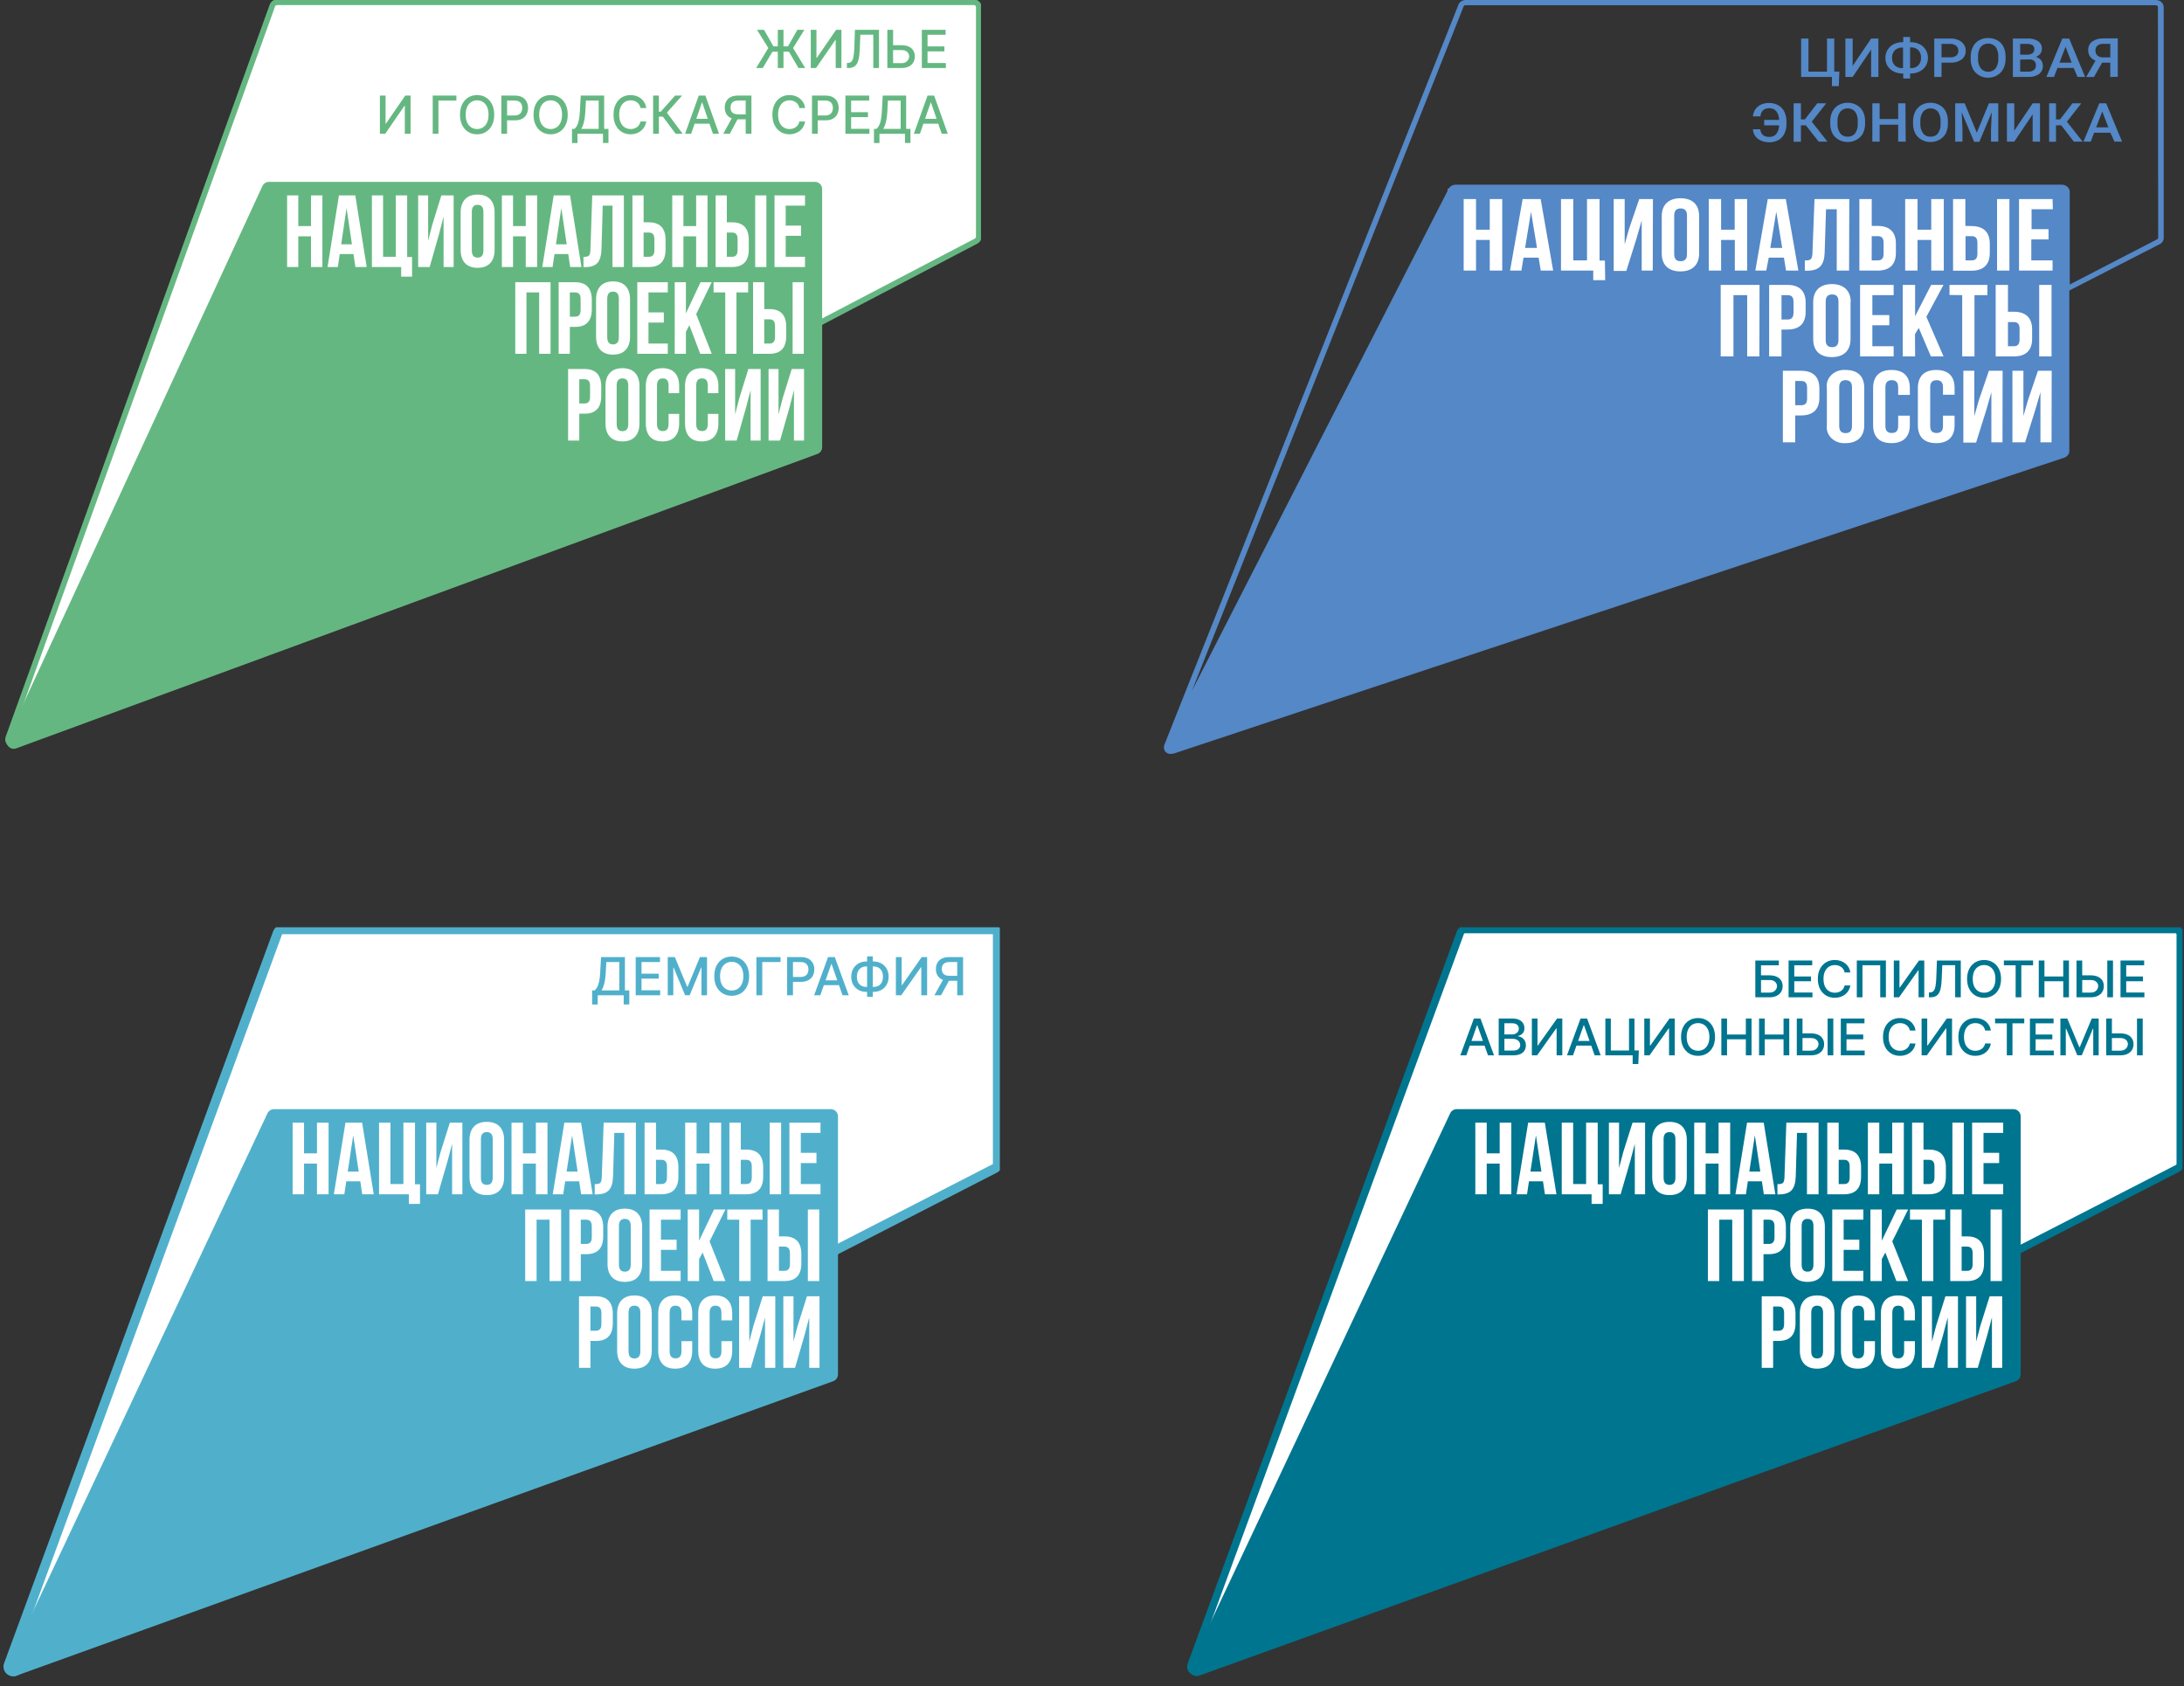
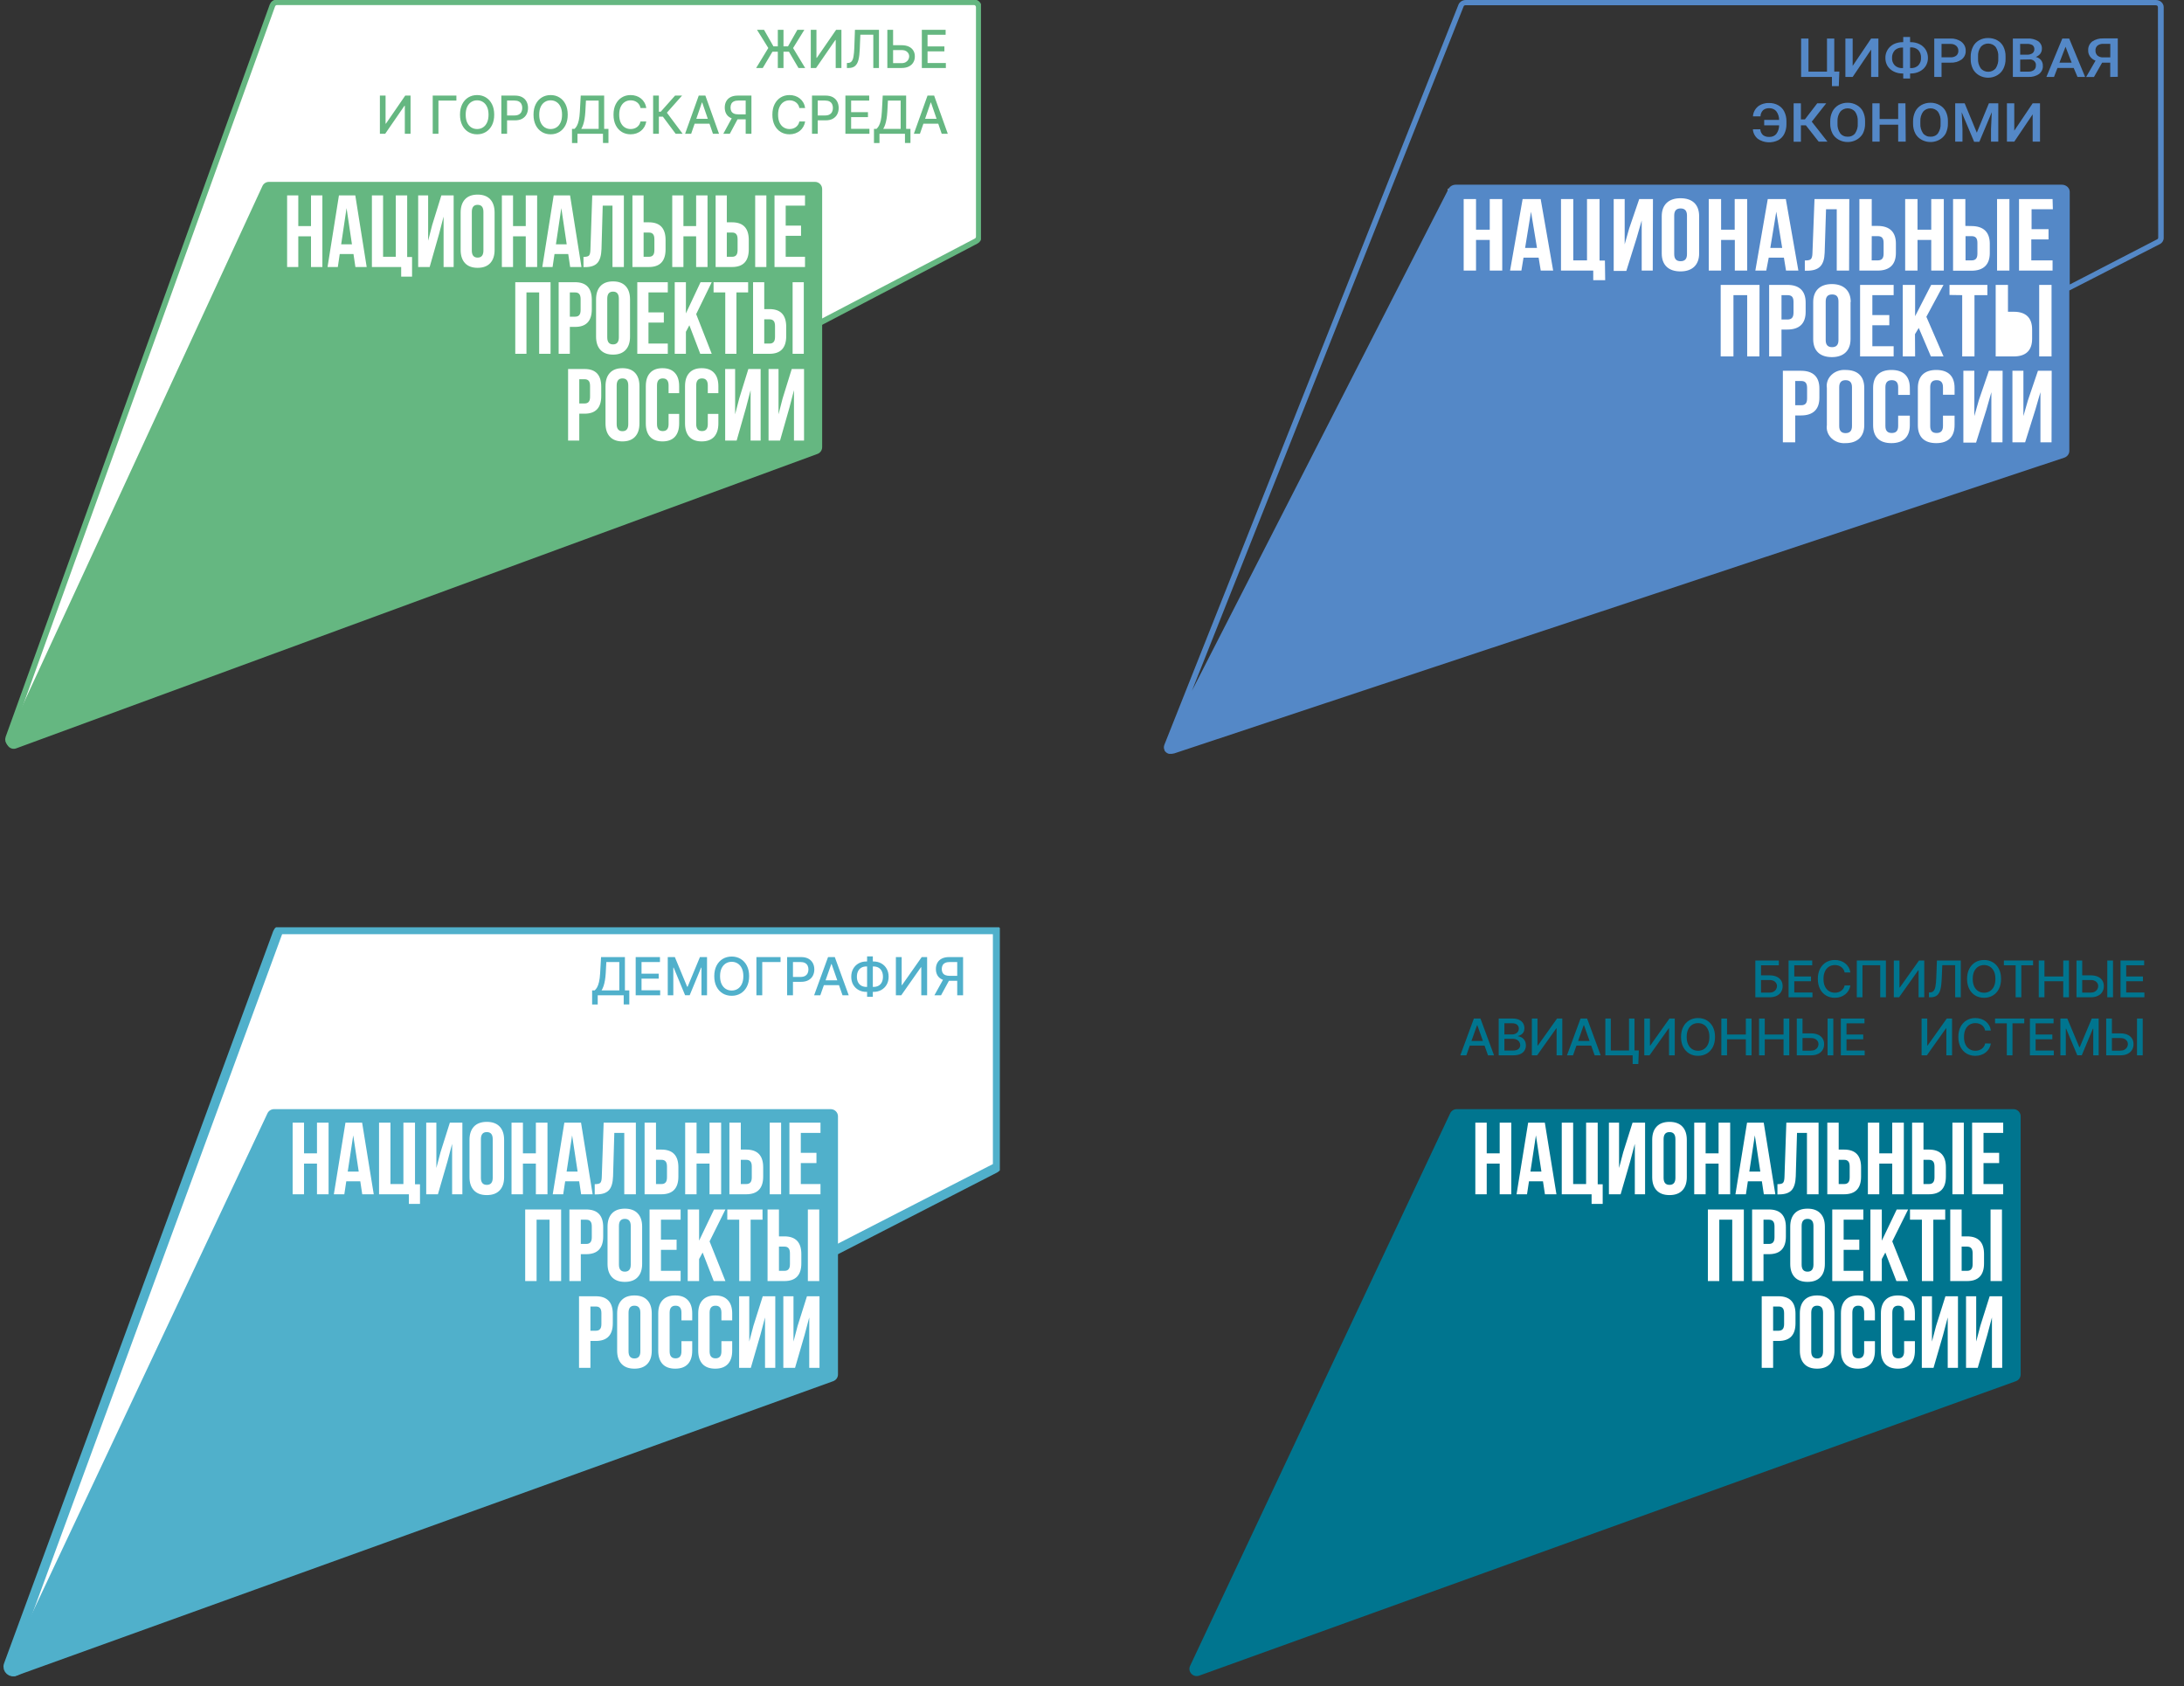
<svg xmlns="http://www.w3.org/2000/svg" width="215" height="166" viewBox="0 0 215 166" fill="none">
  <rect x="0" y="0" width="215" height="166" fill="#333333" stroke="none" />
  <g clip-path="url(#clip0_7_101168)">
    <path d="M27.798 91.503H97.712C97.986 91.503 98.208 91.723 98.208 91.993V114.584C98.208 114.767 98.105 114.934 97.941 115.019L1.53 164.513C1.129 164.719 0.681 164.331 0.835 163.912L27.331 91.826C27.403 91.632 27.589 91.503 27.798 91.503Z" fill="white" stroke="#50B0CB" stroke-width="0.929" />
    <path d="M26.331 109.6C26.448 109.35 26.702 109.191 26.981 109.191H81.776C82.172 109.191 82.493 109.507 82.493 109.898V135.308C82.493 135.605 82.305 135.871 82.022 135.973L1.625 164.959C1.025 165.175 0.46 164.568 0.729 163.996L26.331 109.6Z" fill="#50B0CB" />
    <path d="M29.93 114.551V117.572H28.808V110.524H29.93V113.544H31.205V110.524H32.347V117.572H31.205V114.551H29.93ZM35.65 110.524L36.793 117.572H35.66L35.467 116.293H34.089L33.896 117.572H32.865L34.008 110.524H35.65ZM34.773 111.772L34.232 115.336H35.314L34.773 111.772ZM37.315 117.572V110.524H38.438V116.565H39.713V110.524H40.855V116.585H41.345V118.518H40.253V117.572H37.315ZM44.049 114.34L43.11 117.572H41.958V110.524H42.957V114.984L43.365 113.434L44.284 110.524H45.518V117.572H44.508V112.608L44.049 114.34ZM47.342 112.145V115.951C47.342 116.414 47.535 116.645 47.923 116.645C48.311 116.645 48.505 116.414 48.505 115.951V112.145C48.505 111.682 48.311 111.45 47.923 111.45C47.535 111.45 47.342 111.682 47.342 112.145ZM46.219 115.88V112.215C46.219 111.652 46.366 111.215 46.658 110.906C46.95 110.598 47.372 110.443 47.923 110.443C48.474 110.443 48.895 110.598 49.188 110.906C49.48 111.215 49.627 111.652 49.627 112.215V115.88C49.627 116.444 49.48 116.88 49.188 117.189C48.895 117.498 48.474 117.652 47.923 117.652C47.372 117.652 46.95 117.498 46.658 117.189C46.366 116.88 46.219 116.444 46.219 115.88ZM51.478 114.551V117.572H50.356V110.524H51.478V113.544H52.753V110.524H53.896V117.572H52.753V114.551H51.478ZM57.199 110.524L58.341 117.572H57.209L57.015 116.293H55.638L55.444 117.572H54.413L55.556 110.524H57.199ZM56.321 111.772L55.78 115.336H56.862L56.321 111.772ZM58.547 117.582V116.575C58.819 116.575 59 116.535 59.088 116.454C59.183 116.367 59.234 116.165 59.241 115.85L59.425 110.524H62.597V117.572H61.455V111.531H60.475L60.353 115.789C60.332 116.434 60.197 116.894 59.945 117.169C59.693 117.444 59.285 117.582 58.721 117.582H58.547ZM65.109 117.572H63.456V110.524H64.578V113.172H65.109C66.224 113.172 66.782 113.752 66.782 114.914V115.83C66.782 116.991 66.224 117.572 65.109 117.572ZM64.578 116.565H65.109C65.292 116.565 65.429 116.514 65.517 116.414C65.612 116.313 65.66 116.142 65.66 115.9V114.843C65.66 114.601 65.612 114.43 65.517 114.33C65.429 114.229 65.292 114.179 65.109 114.179H64.578V116.565ZM68.573 114.551V117.572H67.451V110.524H68.573V113.544H69.848V110.524H70.991V117.572H69.848V114.551H68.573ZM73.457 117.572H71.805V110.524H72.927V113.172H73.457C74.572 113.172 75.13 113.752 75.13 114.914V115.83C75.13 116.991 74.572 117.572 73.457 117.572ZM72.927 116.565H73.457C73.641 116.565 73.776 116.514 73.865 116.414C73.96 116.313 74.008 116.142 74.008 115.9V114.843C74.008 114.601 73.96 114.43 73.865 114.33C73.776 114.229 73.641 114.179 73.457 114.179H72.927V116.565ZM76.895 117.572H75.773V110.524H76.895V117.572ZM78.834 111.531V113.494H80.374V114.501H78.834V116.565H80.772V117.572H77.712V110.524H80.772V111.531H78.834ZM52.823 120.075V126.116H51.701V119.068H55.24V126.116H54.098V120.075H52.823ZM57.707 119.068C58.822 119.068 59.38 119.649 59.38 120.81V121.726C59.38 122.887 58.822 123.468 57.707 123.468H57.177V126.116H56.054V119.068H57.707ZM57.707 120.075H57.177V122.461H57.707C57.891 122.461 58.026 122.411 58.115 122.31C58.21 122.209 58.258 122.038 58.258 121.797V120.739C58.258 120.498 58.21 120.327 58.115 120.226C58.026 120.125 57.891 120.075 57.707 120.075ZM60.93 120.689V124.495C60.93 124.958 61.124 125.189 61.511 125.189C61.899 125.189 62.093 124.958 62.093 124.495V120.689C62.093 120.226 61.899 119.994 61.511 119.994C61.124 119.994 60.93 120.226 60.93 120.689ZM59.808 124.424V120.76C59.808 120.196 59.954 119.759 60.246 119.451C60.539 119.142 60.96 118.988 61.511 118.988C62.062 118.988 62.484 119.142 62.776 119.451C63.069 119.759 63.215 120.196 63.215 120.76V124.424C63.215 124.988 63.069 125.424 62.776 125.733C62.484 126.042 62.062 126.196 61.511 126.196C60.96 126.196 60.539 126.042 60.246 125.733C59.954 125.424 59.808 124.988 59.808 124.424ZM65.066 120.075V122.038H66.607V123.045H65.066V125.109H67.004V126.116H63.944V119.068H67.004V120.075H65.066ZM70.261 126.116L69.169 123.307L68.822 123.951V126.116H67.7V119.068H68.822V122.139L70.291 119.068H71.413L69.853 122.209L71.413 126.116H70.261ZM71.597 120.075V119.068H75.066V120.075H73.893V126.116H72.771V120.075H71.597ZM77.213 126.116H75.56V119.068H76.683V121.716H77.213C78.328 121.716 78.886 122.297 78.886 123.458V124.374C78.886 125.535 78.328 126.116 77.213 126.116ZM76.683 125.109H77.213C77.397 125.109 77.532 125.059 77.621 124.958C77.716 124.857 77.764 124.686 77.764 124.444V123.387C77.764 123.146 77.716 122.975 77.621 122.874C77.532 122.773 77.397 122.723 77.213 122.723H76.683V125.109ZM80.65 126.116H79.528V119.068H80.65V126.116ZM58.653 127.612C59.769 127.612 60.326 128.193 60.326 129.354V130.27C60.326 131.431 59.769 132.012 58.653 132.012H58.123V134.66H57.001V127.612H58.653ZM58.653 128.619H58.123V131.005H58.653C58.837 131.005 58.973 130.955 59.061 130.854C59.157 130.754 59.204 130.582 59.204 130.341V129.284C59.204 129.042 59.157 128.871 59.061 128.77C58.973 128.669 58.837 128.619 58.653 128.619ZM61.876 129.233V133.039C61.876 133.502 62.07 133.734 62.458 133.734C62.846 133.734 63.039 133.502 63.039 133.039V129.233C63.039 128.77 62.846 128.539 62.458 128.539C62.07 128.539 61.876 128.77 61.876 129.233ZM60.754 132.969V129.304C60.754 128.74 60.9 128.304 61.193 127.995C61.485 127.686 61.907 127.532 62.458 127.532C63.009 127.532 63.43 127.686 63.723 127.995C64.015 128.304 64.161 128.74 64.161 129.304V132.969C64.161 133.532 64.015 133.969 63.723 134.277C63.43 134.586 63.009 134.741 62.458 134.741C61.907 134.741 61.485 134.586 61.193 134.277C60.9 133.969 60.754 133.532 60.754 132.969ZM67.084 132.032H68.145V132.969C68.145 133.539 68.002 133.979 67.716 134.287C67.431 134.589 67.016 134.741 66.472 134.741C65.928 134.741 65.513 134.589 65.227 134.287C64.942 133.979 64.799 133.539 64.799 132.969V129.304C64.799 128.733 64.942 128.297 65.227 127.995C65.513 127.686 65.928 127.532 66.472 127.532C67.016 127.532 67.431 127.686 67.716 127.995C68.002 128.297 68.145 128.733 68.145 129.304V129.988H67.084V129.233C67.084 128.77 66.89 128.539 66.503 128.539C66.115 128.539 65.921 128.77 65.921 129.233V133.039C65.921 133.495 66.115 133.724 66.503 133.724C66.89 133.724 67.084 133.495 67.084 133.039V132.032ZM71.019 132.032H72.08V132.969C72.08 133.539 71.937 133.979 71.651 134.287C71.366 134.589 70.951 134.741 70.407 134.741C69.863 134.741 69.448 134.589 69.162 134.287C68.877 133.979 68.734 133.539 68.734 132.969V129.304C68.734 128.733 68.877 128.297 69.162 127.995C69.448 127.686 69.863 127.532 70.407 127.532C70.951 127.532 71.366 127.686 71.651 127.995C71.937 128.297 72.08 128.733 72.08 129.304V129.988H71.019V129.233C71.019 128.77 70.825 128.539 70.438 128.539C70.05 128.539 69.856 128.77 69.856 129.233V133.039C69.856 133.495 70.05 133.724 70.438 133.724C70.825 133.724 71.019 133.495 71.019 133.039V132.032ZM74.852 131.428L73.913 134.66H72.761V127.612H73.76V132.072L74.169 130.522L75.087 127.612H76.321V134.66H75.311V129.696L74.852 131.428ZM79.205 131.428L78.267 134.66H77.114V127.612H78.114V132.072L78.522 130.522L79.44 127.612H80.674V134.66H79.665V129.696L79.205 131.428Z" fill="white" />
    <path d="M58.291 98.888V97.499H58.542C58.627 97.428 58.707 97.327 58.782 97.196C58.856 97.065 58.92 96.888 58.971 96.665C59.024 96.442 59.06 96.157 59.08 95.808L59.169 94.22H61.519V97.499H61.95V98.883H61.399V97.98H58.841V98.888H58.291ZM59.219 97.499H60.968V94.708H59.689L59.63 95.808C59.614 96.073 59.587 96.312 59.55 96.524C59.514 96.736 59.468 96.923 59.41 97.086C59.355 97.247 59.291 97.385 59.219 97.499ZM62.579 97.98V94.22H64.968V94.708H63.154V95.854H64.844V96.34H63.154V97.491H64.99V97.98H62.579ZM65.736 94.22H66.434L67.646 97.142H67.691L68.904 94.22H69.602V97.98H69.055V95.259H69.019L67.896 97.974H67.442L66.318 95.257H66.283V97.98H65.736V94.22ZM73.747 96.1C73.747 96.501 73.672 96.846 73.523 97.135C73.375 97.423 73.171 97.644 72.911 97.8C72.653 97.954 72.36 98.031 72.031 98.031C71.702 98.031 71.407 97.954 71.148 97.8C70.89 97.644 70.686 97.422 70.537 97.133C70.389 96.844 70.315 96.5 70.315 96.1C70.315 95.698 70.389 95.354 70.537 95.066C70.686 94.777 70.89 94.556 71.148 94.401C71.407 94.246 71.702 94.168 72.031 94.168C72.36 94.168 72.653 94.246 72.911 94.401C73.171 94.556 73.375 94.777 73.523 95.066C73.672 95.354 73.747 95.698 73.747 96.1ZM73.178 96.1C73.178 95.794 73.127 95.536 73.027 95.327C72.927 95.116 72.791 94.957 72.618 94.849C72.445 94.74 72.25 94.686 72.031 94.686C71.812 94.686 71.616 94.74 71.444 94.849C71.272 94.957 71.135 95.116 71.034 95.327C70.935 95.536 70.885 95.794 70.885 96.1C70.885 96.406 70.935 96.664 71.034 96.874C71.135 97.084 71.272 97.243 71.444 97.352C71.616 97.46 71.812 97.513 72.031 97.513C72.25 97.513 72.445 97.46 72.618 97.352C72.791 97.243 72.927 97.084 73.027 96.874C73.127 96.664 73.178 96.406 73.178 96.1ZM76.839 94.22V94.708H75.038V97.98H74.464V94.22H76.839ZM77.487 97.98V94.22H78.845C79.141 94.22 79.387 94.273 79.581 94.379C79.776 94.486 79.922 94.632 80.019 94.816C80.115 95 80.164 95.207 80.164 95.437C80.164 95.668 80.115 95.876 80.017 96.061C79.92 96.245 79.774 96.39 79.578 96.498C79.383 96.605 79.138 96.658 78.843 96.658H77.909V96.177H78.791C78.978 96.177 79.13 96.145 79.247 96.081C79.363 96.016 79.448 95.928 79.503 95.817C79.558 95.706 79.585 95.579 79.585 95.437C79.585 95.295 79.558 95.169 79.503 95.059C79.448 94.948 79.362 94.862 79.245 94.8C79.128 94.737 78.974 94.706 78.784 94.706H78.062V97.98H77.487ZM80.755 97.98H80.145L81.516 94.22H82.18L83.551 97.98H82.941L81.864 94.903H81.835L80.755 97.98ZM80.857 96.507H82.837V96.985H80.857V96.507ZM85.297 94.653H85.983C86.274 94.653 86.531 94.716 86.755 94.842C86.981 94.967 87.158 95.142 87.286 95.369C87.415 95.594 87.479 95.856 87.479 96.155C87.479 96.451 87.415 96.711 87.286 96.935C87.158 97.159 86.981 97.334 86.755 97.46C86.531 97.585 86.274 97.647 85.983 97.647H85.297C85.007 97.647 84.749 97.586 84.523 97.462C84.298 97.337 84.12 97.163 83.991 96.941C83.864 96.718 83.8 96.458 83.8 96.16C83.8 95.86 83.864 95.597 83.993 95.371C84.122 95.144 84.299 94.968 84.523 94.842C84.749 94.716 85.007 94.653 85.297 94.653ZM85.297 95.143C85.099 95.143 84.93 95.184 84.789 95.266C84.649 95.347 84.542 95.463 84.468 95.615C84.393 95.767 84.356 95.948 84.356 96.16C84.356 96.367 84.393 96.545 84.468 96.695C84.543 96.843 84.651 96.957 84.791 97.038C84.931 97.117 85.1 97.157 85.297 97.157H85.986C86.182 97.157 86.351 97.117 86.49 97.038C86.63 96.957 86.736 96.842 86.809 96.693C86.884 96.542 86.921 96.363 86.921 96.155C86.921 95.945 86.884 95.766 86.809 95.615C86.736 95.463 86.63 95.347 86.49 95.266C86.351 95.184 86.182 95.143 85.986 95.143H85.297ZM85.924 94.154V98.134H85.36V94.154H85.924ZM88.194 94.22H88.763V96.981H88.798L90.737 94.22H91.269V97.98H90.694V95.222H90.659L88.724 97.98H88.194V94.22ZM94.809 97.98H94.232V94.706H93.51C93.322 94.706 93.168 94.734 93.051 94.791C92.933 94.846 92.847 94.925 92.792 95.029C92.738 95.133 92.71 95.256 92.71 95.398C92.71 95.539 92.738 95.66 92.792 95.76C92.847 95.86 92.932 95.937 93.049 95.99C93.166 96.042 93.317 96.069 93.505 96.069H94.481V96.557H93.451C93.157 96.557 92.912 96.508 92.716 96.412C92.521 96.315 92.375 96.18 92.277 96.006C92.18 95.831 92.132 95.629 92.132 95.398C92.132 95.167 92.18 94.963 92.277 94.787C92.374 94.609 92.519 94.471 92.714 94.37C92.91 94.27 93.155 94.22 93.448 94.22H94.809V97.98ZM92.928 96.283H93.564L92.64 97.98H91.987L92.928 96.283Z" fill="#50B0CB" />
  </g>
  <g clip-path="url(#clip1_7_101168)">
    <path d="M26.816 0.54C26.886 0.347 27.069 0.218 27.274 0.218H95.869C96.138 0.218 96.356 0.437 96.356 0.707V23.298C96.356 23.481 96.254 23.648 96.093 23.733L1.502 73.228C1.108 73.433 0.668 73.045 0.82 72.626L26.816 0.54Z" fill="white" stroke="#65B781" stroke-width="0.557" />
    <path d="M25.834 18.314C25.949 18.065 26.198 17.905 26.472 17.905H80.233C80.621 17.905 80.936 18.222 80.936 18.613V44.023C80.936 44.32 80.752 44.585 80.474 44.687L1.594 73.673C1.006 73.889 0.451 73.282 0.715 72.71L25.834 18.314Z" fill="#65B781" />
    <path d="M29.365 23.265V26.286H28.264V19.238H29.365V22.259H30.616V19.238H31.737V26.286H30.616V23.265H29.365ZM34.977 19.238L36.098 26.286H34.987L34.797 25.007H33.446L33.256 26.286H32.245L33.366 19.238H34.977ZM34.116 20.487L33.586 24.051H34.647L34.116 20.487ZM36.611 26.286V19.238H37.712V25.279H38.963V19.238H40.084V25.299H40.564V27.232H39.493V26.286H36.611ZM43.217 23.054L42.297 26.286H41.166V19.238H42.147V23.698L42.547 22.148L43.448 19.238H44.659V26.286H43.668V21.322L43.217 23.054ZM46.448 20.859V24.665C46.448 25.128 46.638 25.36 47.018 25.36C47.399 25.36 47.589 25.128 47.589 24.665V20.859C47.589 20.396 47.399 20.165 47.018 20.165C46.638 20.165 46.448 20.396 46.448 20.859ZM45.347 24.595V20.93C45.347 20.366 45.49 19.93 45.777 19.621C46.064 19.312 46.478 19.158 47.018 19.158C47.559 19.158 47.972 19.312 48.26 19.621C48.546 19.93 48.69 20.366 48.69 20.93V24.595C48.69 25.158 48.546 25.595 48.26 25.903C47.972 26.212 47.559 26.366 47.018 26.366C46.478 26.366 46.064 26.212 45.777 25.903C45.49 25.595 45.347 25.158 45.347 24.595ZM50.506 23.265V26.286H49.405V19.238H50.506V22.259H51.757V19.238H52.878V26.286H51.757V23.265H50.506ZM56.119 19.238L57.24 26.286H56.129L55.939 25.007H54.587L54.398 26.286H53.386L54.507 19.238H56.119ZM55.258 20.487L54.727 24.051H55.788L55.258 20.487ZM57.442 26.296V25.289C57.709 25.289 57.886 25.249 57.972 25.168C58.066 25.081 58.116 24.88 58.123 24.564L58.303 19.238H61.416V26.286H60.294V20.245H59.334L59.214 24.504C59.194 25.148 59.06 25.608 58.813 25.883C58.566 26.158 58.166 26.296 57.612 26.296H57.442ZM63.88 26.286H62.258V19.238H63.359V21.886H63.88C64.974 21.886 65.521 22.467 65.521 23.628V24.544C65.521 25.705 64.974 26.286 63.88 26.286ZM63.359 25.279H63.88C64.06 25.279 64.194 25.229 64.28 25.128C64.374 25.027 64.42 24.856 64.42 24.615V23.557C64.42 23.316 64.374 23.145 64.28 23.044C64.194 22.943 64.06 22.893 63.88 22.893H63.359V25.279ZM67.279 23.265V26.286H66.178V19.238H67.279V22.259H68.53V19.238H69.651V26.286H68.53V23.265H67.279ZM72.071 26.286H70.449V19.238H71.55V21.886H72.071C73.165 21.886 73.712 22.467 73.712 23.628V24.544C73.712 25.705 73.165 26.286 72.071 26.286ZM71.55 25.279H72.071C72.251 25.279 72.384 25.229 72.471 25.128C72.564 25.027 72.611 24.856 72.611 24.615V23.557C72.611 23.316 72.564 23.145 72.471 23.044C72.384 22.943 72.251 22.893 72.071 22.893H71.55V25.279ZM75.444 26.286H74.343V19.238H75.444V26.286ZM77.346 20.245V22.208H78.857V23.215H77.346V25.279H79.248V26.286H76.245V19.238H79.248V20.245H77.346ZM51.826 28.789V34.83H50.725V27.782H54.198V34.83H53.077V28.789H51.826ZM56.618 27.782C57.712 27.782 58.259 28.363 58.259 29.524V30.44C58.259 31.602 57.712 32.182 56.618 32.182H56.097V34.83H54.996V27.782H56.618ZM56.618 28.789H56.097V31.175H56.618C56.798 31.175 56.931 31.125 57.018 31.024C57.111 30.924 57.158 30.753 57.158 30.511V29.454C57.158 29.212 57.111 29.041 57.018 28.94C56.931 28.84 56.798 28.789 56.618 28.789ZM59.78 29.403V33.209C59.78 33.672 59.97 33.904 60.35 33.904C60.731 33.904 60.921 33.672 60.921 33.209V29.403C60.921 28.94 60.731 28.709 60.35 28.709C59.97 28.709 59.78 28.94 59.78 29.403ZM58.679 33.139V29.474C58.679 28.91 58.822 28.474 59.109 28.165C59.397 27.856 59.81 27.702 60.35 27.702C60.891 27.702 61.305 27.856 61.591 28.165C61.879 28.474 62.022 28.91 62.022 29.474V33.139C62.022 33.703 61.879 34.139 61.591 34.447C61.305 34.756 60.891 34.911 60.35 34.911C59.81 34.911 59.397 34.756 59.109 34.447C58.822 34.139 58.679 33.703 58.679 33.139ZM63.838 28.789V30.753H65.35V31.759H63.838V33.823H65.74V34.83H62.737V27.782H65.74V28.789H63.838ZM68.935 34.83L67.863 32.021L67.523 32.666V34.83H66.422V27.782H67.523V30.853L68.964 27.782H70.065L68.534 30.924L70.065 34.83H68.935ZM70.246 28.789V27.782H73.649V28.789H72.498V34.83H71.397V28.789H70.246ZM75.756 34.83H74.134V27.782H75.235V30.43H75.756C76.85 30.43 77.397 31.011 77.397 32.172V33.088C77.397 34.249 76.85 34.83 75.756 34.83ZM75.235 33.823H75.756C75.936 33.823 76.069 33.773 76.156 33.672C76.249 33.572 76.296 33.4 76.296 33.159V32.102C76.296 31.86 76.249 31.689 76.156 31.588C76.069 31.488 75.936 31.437 75.756 31.437H75.235V33.823ZM79.128 34.83H78.027V27.782H79.128V34.83ZM57.546 36.327C58.641 36.327 59.188 36.907 59.188 38.069V38.985C59.188 40.146 58.641 40.726 57.546 40.726H57.026V43.374H55.925V36.327H57.546ZM57.546 37.334H57.026V39.72H57.546C57.726 39.72 57.86 39.669 57.947 39.569C58.04 39.468 58.087 39.297 58.087 39.055V37.998C58.087 37.756 58.04 37.585 57.947 37.484C57.86 37.384 57.726 37.334 57.546 37.334ZM60.708 37.948V41.753C60.708 42.217 60.899 42.448 61.279 42.448C61.66 42.448 61.849 42.217 61.849 41.753V37.948C61.849 37.484 61.66 37.253 61.279 37.253C60.899 37.253 60.708 37.484 60.708 37.948ZM59.608 41.683V38.018C59.608 37.454 59.751 37.018 60.038 36.709C60.325 36.401 60.739 36.246 61.279 36.246C61.82 36.246 62.233 36.401 62.52 36.709C62.807 37.018 62.95 37.454 62.95 38.018V41.683C62.95 42.247 62.807 42.683 62.52 42.992C62.233 43.3 61.82 43.455 61.279 43.455C60.739 43.455 60.325 43.3 60.038 42.992C59.751 42.683 59.608 42.247 59.608 41.683ZM65.818 40.747H66.859V41.683C66.859 42.253 66.719 42.693 66.438 43.002C66.158 43.304 65.751 43.455 65.217 43.455C64.683 43.455 64.276 43.304 63.996 43.002C63.716 42.693 63.576 42.253 63.576 41.683V38.018C63.576 37.448 63.716 37.011 63.996 36.709C64.276 36.401 64.683 36.246 65.217 36.246C65.751 36.246 66.158 36.401 66.438 36.709C66.719 37.011 66.859 37.448 66.859 38.018V38.703H65.818V37.948C65.818 37.484 65.628 37.253 65.248 37.253C64.867 37.253 64.677 37.484 64.677 37.948V41.753C64.677 42.21 64.867 42.438 65.248 42.438C65.628 42.438 65.818 42.21 65.818 41.753V40.747ZM69.678 40.747H70.719V41.683C70.719 42.253 70.579 42.693 70.299 43.002C70.019 43.304 69.612 43.455 69.078 43.455C68.544 43.455 68.137 43.304 67.857 43.002C67.577 42.693 67.436 42.253 67.436 41.683V38.018C67.436 37.448 67.577 37.011 67.857 36.709C68.137 36.401 68.544 36.246 69.078 36.246C69.612 36.246 70.019 36.401 70.299 36.709C70.579 37.011 70.719 37.448 70.719 38.018V38.703H69.678V37.948C69.678 37.484 69.489 37.253 69.108 37.253C68.728 37.253 68.537 37.484 68.537 37.948V41.753C68.537 42.21 68.728 42.438 69.108 42.438C69.489 42.438 69.678 42.21 69.678 41.753V40.747ZM73.439 40.142L72.518 43.374H71.388V36.327H72.368V40.787L72.769 39.236L73.67 36.327H74.88V43.374H73.89V38.411L73.439 40.142ZM77.71 40.142L76.79 43.374H75.659V36.327H76.64V40.787L77.04 39.236L77.941 36.327H79.152V43.374H78.161V38.411L77.71 40.142Z" fill="white" />
    <path d="M77.13 2.934V6.694H76.571V2.934H77.13ZM74.438 6.694L75.635 4.726L74.522 2.934H75.212L76.139 4.561H77.575L78.495 2.934H79.183L78.074 4.73L79.263 6.694H78.605L77.665 5.09H76.042L75.089 6.694H74.438ZM79.816 2.934H80.374V5.695H80.409L82.311 2.934H82.832V6.694H82.269V3.937H82.234L80.336 6.694H79.816V2.934ZM83.372 6.694V6.202L83.482 6.198C83.63 6.195 83.747 6.144 83.832 6.046C83.919 5.948 83.982 5.79 84.02 5.572C84.061 5.354 84.087 5.064 84.101 4.7L84.164 2.934H86.528V6.694H85.971V3.415H84.696L84.637 4.851C84.622 5.254 84.582 5.592 84.517 5.866C84.452 6.139 84.343 6.345 84.188 6.485C84.035 6.624 83.817 6.694 83.533 6.694H83.372ZM87.745 4.451H88.753C89.03 4.451 89.267 4.496 89.461 4.586C89.656 4.677 89.805 4.805 89.907 4.97C90.01 5.135 90.061 5.33 90.06 5.554C90.061 5.778 90.01 5.976 89.907 6.147C89.805 6.318 89.656 6.452 89.461 6.549C89.267 6.646 89.03 6.694 88.753 6.694H87.353V2.934H87.919V6.217H88.753C88.915 6.217 89.051 6.185 89.162 6.121C89.274 6.058 89.358 5.975 89.415 5.873C89.474 5.772 89.503 5.663 89.503 5.547C89.503 5.378 89.439 5.233 89.309 5.112C89.181 4.989 88.995 4.928 88.753 4.928H87.745V4.451ZM90.748 6.694V2.934H93.091V3.422H91.311V4.568H92.969V5.055H91.311V6.206H93.113V6.694H90.748ZM37.398 9.41H37.957V12.172H37.992L39.893 9.41H40.416V13.17H39.852V10.413H39.817L37.919 13.17H37.398V9.41ZM44.929 9.41V9.899H43.162V13.17H42.598V9.41H44.929ZM48.651 11.29C48.651 11.692 48.578 12.037 48.432 12.326C48.286 12.613 48.086 12.835 47.832 12.99C47.578 13.145 47.291 13.222 46.968 13.222C46.645 13.222 46.356 13.145 46.101 12.99C45.848 12.835 45.649 12.613 45.503 12.324C45.357 12.035 45.284 11.691 45.284 11.29C45.284 10.889 45.357 10.544 45.503 10.257C45.649 9.968 45.848 9.746 46.101 9.592C46.356 9.437 46.645 9.359 46.968 9.359C47.291 9.359 47.578 9.437 47.832 9.592C48.086 9.746 48.286 9.968 48.432 10.257C48.578 10.544 48.651 10.889 48.651 11.29ZM48.093 11.29C48.093 10.984 48.043 10.727 47.945 10.517C47.847 10.307 47.714 10.148 47.543 10.04C47.374 9.931 47.182 9.877 46.968 9.877C46.753 9.877 46.561 9.931 46.392 10.04C46.222 10.148 46.089 10.307 45.99 10.517C45.893 10.727 45.844 10.984 45.844 11.29C45.844 11.596 45.893 11.855 45.99 12.065C46.089 12.274 46.222 12.434 46.392 12.542C46.561 12.65 46.753 12.704 46.968 12.704C47.182 12.704 47.374 12.65 47.543 12.542C47.714 12.434 47.847 12.274 47.945 12.065C48.043 11.855 48.093 11.596 48.093 11.29ZM49.354 13.17V9.41H50.687C50.977 9.41 51.218 9.463 51.409 9.57C51.6 9.677 51.743 9.822 51.838 10.007C51.933 10.191 51.981 10.397 51.981 10.627C51.981 10.859 51.932 11.067 51.836 11.252C51.742 11.435 51.598 11.581 51.406 11.689C51.215 11.795 50.974 11.848 50.685 11.848H49.769V11.367H50.634C50.817 11.367 50.966 11.336 51.081 11.272C51.195 11.207 51.279 11.119 51.333 11.008C51.386 10.896 51.413 10.77 51.413 10.627C51.413 10.486 51.386 10.359 51.333 10.249C51.279 10.139 51.195 10.053 51.079 9.99C50.965 9.928 50.814 9.897 50.626 9.897H49.918V13.17H49.354ZM55.889 11.29C55.889 11.692 55.816 12.037 55.67 12.326C55.524 12.613 55.323 12.835 55.069 12.99C54.816 13.145 54.528 13.222 54.206 13.222C53.882 13.222 53.593 13.145 53.339 12.99C53.086 12.835 52.886 12.613 52.74 12.324C52.594 12.035 52.521 11.691 52.521 11.29C52.521 10.889 52.594 10.544 52.74 10.257C52.886 9.968 53.086 9.746 53.339 9.592C53.593 9.437 53.882 9.359 54.206 9.359C54.528 9.359 54.816 9.437 55.069 9.592C55.323 9.746 55.524 9.968 55.67 10.257C55.816 10.544 55.889 10.889 55.889 11.29ZM55.33 11.29C55.33 10.984 55.281 10.727 55.182 10.517C55.085 10.307 54.951 10.148 54.781 10.04C54.612 9.931 54.42 9.877 54.206 9.877C53.99 9.877 53.798 9.931 53.629 10.04C53.46 10.148 53.326 10.307 53.228 10.517C53.13 10.727 53.082 10.984 53.082 11.29C53.082 11.596 53.13 11.855 53.228 12.065C53.326 12.274 53.46 12.434 53.629 12.542C53.798 12.65 53.99 12.704 54.206 12.704C54.42 12.704 54.612 12.65 54.781 12.542C54.951 12.434 55.085 12.274 55.182 12.065C55.281 11.855 55.33 11.596 55.33 11.29ZM56.309 14.079V12.689H56.555C56.639 12.618 56.718 12.517 56.791 12.386C56.864 12.255 56.926 12.079 56.977 11.856C57.028 11.633 57.063 11.347 57.083 10.998L57.17 9.41H59.476V12.689H59.899V14.074H59.359V13.17H56.849V14.079H56.309ZM57.22 12.689H58.935V9.899H57.682L57.623 10.998C57.607 11.264 57.581 11.503 57.545 11.714C57.509 11.926 57.464 12.113 57.408 12.276C57.353 12.438 57.291 12.575 57.22 12.689ZM63.621 10.633H63.052C63.03 10.511 62.99 10.403 62.929 10.31C62.87 10.217 62.797 10.138 62.711 10.073C62.624 10.008 62.528 9.959 62.42 9.926C62.314 9.893 62.202 9.877 62.083 9.877C61.867 9.877 61.674 9.931 61.505 10.04C61.335 10.149 61.202 10.309 61.102 10.519C61.005 10.73 60.957 10.987 60.957 11.29C60.957 11.596 61.005 11.855 61.102 12.065C61.202 12.276 61.336 12.435 61.506 12.542C61.676 12.65 61.868 12.704 62.081 12.704C62.199 12.704 62.311 12.688 62.417 12.656C62.524 12.623 62.621 12.575 62.707 12.511C62.793 12.447 62.866 12.37 62.926 12.278C62.987 12.185 63.029 12.079 63.052 11.959L63.621 11.96C63.591 12.145 63.532 12.315 63.445 12.471C63.358 12.625 63.247 12.758 63.11 12.871C62.975 12.982 62.821 13.069 62.647 13.13C62.473 13.191 62.283 13.222 62.077 13.222C61.754 13.222 61.466 13.145 61.212 12.99C60.959 12.835 60.76 12.613 60.614 12.324C60.469 12.035 60.397 11.691 60.397 11.29C60.397 10.889 60.469 10.544 60.616 10.257C60.762 9.968 60.961 9.746 61.214 9.592C61.467 9.437 61.755 9.359 62.077 9.359C62.276 9.359 62.461 9.388 62.632 9.445C62.805 9.501 62.96 9.585 63.098 9.695C63.235 9.804 63.349 9.937 63.439 10.095C63.529 10.252 63.59 10.431 63.621 10.633ZM66.514 13.17L65.258 11.485H64.86V13.17H64.296V9.41H64.86V10.998H65.045L66.457 9.41H67.145L65.651 11.094L67.202 13.17H66.514ZM68.04 13.17H67.442L68.787 9.41H69.439L70.784 13.17H70.185L69.128 10.093H69.099L68.04 13.17ZM68.141 11.698H70.082V12.175H68.141V11.698ZM73.973 13.17H73.407V9.897H72.699C72.514 9.897 72.364 9.925 72.249 9.981C72.133 10.036 72.048 10.116 71.995 10.22C71.941 10.324 71.915 10.447 71.915 10.589C71.915 10.73 71.941 10.85 71.995 10.951C72.048 11.051 72.132 11.127 72.247 11.18C72.361 11.233 72.51 11.259 72.694 11.259H73.652V11.748H72.641C72.352 11.748 72.112 11.699 71.92 11.602C71.729 11.506 71.585 11.37 71.49 11.197C71.394 11.022 71.347 10.819 71.347 10.589C71.347 10.358 71.394 10.154 71.49 9.978C71.584 9.8 71.727 9.661 71.918 9.561C72.111 9.46 72.351 9.41 72.639 9.41H73.973V13.17ZM72.128 11.474H72.752L71.845 13.17H71.204L72.128 11.474ZM79.261 10.633H78.692C78.67 10.511 78.629 10.403 78.57 10.31C78.51 10.217 78.437 10.138 78.351 10.073C78.264 10.008 78.167 9.959 78.06 9.926C77.955 9.893 77.842 9.877 77.723 9.877C77.507 9.877 77.315 9.931 77.144 10.04C76.975 10.149 76.841 10.309 76.743 10.519C76.645 10.73 76.597 10.987 76.597 11.29C76.597 11.596 76.645 11.855 76.743 12.065C76.841 12.276 76.975 12.435 77.146 12.542C77.316 12.65 77.508 12.704 77.721 12.704C77.839 12.704 77.951 12.688 78.057 12.656C78.164 12.623 78.26 12.575 78.347 12.511C78.433 12.447 78.507 12.37 78.566 12.278C78.627 12.185 78.669 12.079 78.692 11.959L79.261 11.96C79.231 12.145 79.172 12.315 79.084 12.471C78.998 12.625 78.886 12.758 78.751 12.871C78.615 12.982 78.46 13.069 78.287 13.13C78.113 13.191 77.923 13.222 77.717 13.222C77.394 13.222 77.105 13.145 76.852 12.99C76.599 12.835 76.399 12.613 76.253 12.324C76.109 12.035 76.036 11.691 76.036 11.29C76.036 10.889 76.109 10.544 76.255 10.257C76.401 9.968 76.601 9.746 76.854 9.592C77.107 9.437 77.395 9.359 77.717 9.359C77.916 9.359 78.101 9.388 78.272 9.445C78.445 9.501 78.6 9.585 78.737 9.695C78.875 9.804 78.989 9.937 79.079 10.095C79.169 10.252 79.23 10.431 79.261 10.633ZM79.936 13.17V9.41H81.268C81.559 9.41 81.8 9.463 81.991 9.57C82.182 9.677 82.326 9.822 82.42 10.007C82.515 10.191 82.562 10.397 82.562 10.627C82.562 10.859 82.514 11.067 82.419 11.252C82.323 11.435 82.18 11.581 81.987 11.689C81.796 11.795 81.556 11.848 81.267 11.848H80.35V11.367H81.215C81.399 11.367 81.549 11.336 81.663 11.272C81.777 11.207 81.861 11.119 81.914 11.008C81.968 10.896 81.995 10.77 81.995 10.627C81.995 10.486 81.968 10.359 81.914 10.249C81.861 10.139 81.776 10.053 81.661 9.99C81.546 9.928 81.395 9.897 81.208 9.897H80.5V13.17H79.936ZM83.224 13.17V9.41H85.567V9.899H83.788V11.044H85.445V11.531H83.788V12.682H85.589V13.17H83.224ZM86.037 14.079V12.689H86.284C86.368 12.618 86.446 12.517 86.519 12.386C86.593 12.255 86.655 12.079 86.706 11.856C86.757 11.633 86.792 11.347 86.812 10.998L86.899 9.41H89.204V12.689H89.628V14.074H89.088V13.17H86.578V14.079H86.037ZM86.948 12.689H88.664V9.899H87.41L87.352 10.998C87.336 11.264 87.31 11.503 87.273 11.714C87.238 11.926 87.192 12.113 87.136 12.276C87.082 12.438 87.019 12.575 86.948 12.689ZM90.561 13.17H89.963L91.308 9.41H91.959L93.304 13.17H92.706L91.649 10.093H91.62L90.561 13.17ZM90.662 11.698H92.604V12.175H90.662V11.698Z" fill="#65B781" />
  </g>
  <g clip-path="url(#clip2_7_101168)">
    <rect x="142.556" y="18.572" width="60.794" height="25.646" fill="white" />
    <path d="M177.308 3.793H178.031V7.05H179.855V3.793H180.571V7.044H181.071L181.017 8.481H180.341V7.574H177.308V3.793Z" fill="#5488C7" />
    <path d="M184.2 3.793H184.916V7.574H184.2V4.879L182.382 7.574H181.666V3.793H182.382V6.489L184.2 3.793Z" fill="#5488C7" />
    <path d="M188.036 4.151H188.097C188.401 4.149 188.701 4.217 188.968 4.348C189.223 4.476 189.433 4.666 189.576 4.897C189.721 5.144 189.796 5.419 189.793 5.699C189.797 5.977 189.722 6.251 189.576 6.495C189.433 6.723 189.222 6.911 188.968 7.037C188.706 7.169 188.41 7.237 188.11 7.235H188.036V7.728H187.36V7.235H187.293C186.988 7.24 186.688 7.172 186.421 7.037C186.168 6.911 185.957 6.723 185.813 6.495C185.671 6.252 185.599 5.98 185.604 5.705C185.597 5.425 185.672 5.149 185.82 4.903C185.961 4.671 186.169 4.479 186.421 4.348C186.689 4.217 186.989 4.149 187.293 4.151H187.36V3.639H188.036V4.151ZM187.273 4.681C187.135 4.675 186.997 4.696 186.869 4.743C186.74 4.79 186.625 4.861 186.529 4.953C186.341 5.164 186.244 5.432 186.259 5.705C186.242 5.973 186.339 6.236 186.529 6.439C186.627 6.531 186.745 6.602 186.876 6.648C187.006 6.694 187.146 6.713 187.286 6.704H187.34V4.681H187.273ZM188.036 4.681V6.704H188.104C188.242 6.712 188.38 6.692 188.509 6.645C188.637 6.598 188.753 6.526 188.847 6.433C189.033 6.227 189.127 5.965 189.11 5.699C189.131 5.423 189.037 5.15 188.847 4.934C188.751 4.842 188.634 4.77 188.505 4.723C188.375 4.676 188.236 4.656 188.097 4.663L188.036 4.681Z" fill="#5488C7" />
    <path d="M191.131 6.168V7.574H190.415V3.793H191.996C192.396 3.773 192.79 3.892 193.097 4.126C193.232 4.234 193.339 4.368 193.411 4.519C193.482 4.669 193.516 4.832 193.509 4.996C193.519 5.159 193.487 5.321 193.417 5.471C193.347 5.621 193.24 5.754 193.104 5.859C192.786 6.083 192.39 6.193 191.989 6.168H191.131ZM191.131 5.644H191.996C192.208 5.657 192.417 5.598 192.584 5.477C192.653 5.416 192.706 5.342 192.741 5.26C192.776 5.178 192.792 5.09 192.786 5.002C192.792 4.911 192.775 4.82 192.739 4.735C192.703 4.65 192.648 4.573 192.577 4.509C192.424 4.383 192.222 4.316 192.016 4.324H191.131V5.644Z" fill="#5488C7" />
    <path d="M197.434 5.779C197.444 6.114 197.372 6.447 197.225 6.754C197.099 7.019 196.89 7.245 196.624 7.402C196.426 7.52 196.202 7.599 195.968 7.632C195.734 7.665 195.495 7.652 195.267 7.593C195.039 7.535 194.828 7.432 194.647 7.293C194.466 7.153 194.32 6.98 194.219 6.785C194.071 6.484 193.997 6.158 194.002 5.829V5.588C193.996 5.253 194.07 4.92 194.219 4.614C194.345 4.347 194.557 4.121 194.827 3.966C195.094 3.815 195.404 3.738 195.718 3.744C196.035 3.739 196.346 3.816 196.617 3.966C196.88 4.113 197.089 4.328 197.218 4.583C197.368 4.887 197.441 5.218 197.434 5.551V5.779ZM196.718 5.582C196.741 5.244 196.649 4.908 196.455 4.62C196.369 4.516 196.258 4.432 196.131 4.375C196.004 4.317 195.864 4.287 195.722 4.287C195.58 4.287 195.44 4.317 195.312 4.375C195.185 4.432 195.074 4.516 194.989 4.62C194.798 4.898 194.706 5.223 194.725 5.551V5.767C194.701 6.105 194.793 6.441 194.989 6.729C195.074 6.834 195.185 6.919 195.313 6.977C195.441 7.036 195.582 7.066 195.725 7.066C195.868 7.066 196.009 7.036 196.137 6.977C196.265 6.919 196.376 6.834 196.462 6.729C196.652 6.435 196.741 6.096 196.718 5.755V5.582Z" fill="#5488C7" />
    <path d="M198.152 7.574V3.793H199.571C199.949 3.769 200.324 3.86 200.639 4.052C200.765 4.142 200.864 4.259 200.929 4.392C200.994 4.526 201.022 4.672 201.01 4.817C201.011 4.984 200.956 5.147 200.855 5.286C200.742 5.429 200.588 5.54 200.409 5.607C200.613 5.653 200.795 5.762 200.922 5.915C201.047 6.078 201.111 6.272 201.105 6.47C201.115 6.623 201.087 6.776 201.023 6.917C200.958 7.058 200.859 7.184 200.733 7.284C200.426 7.493 200.048 7.596 199.666 7.574H198.152ZM198.875 5.385H199.551C199.739 5.393 199.925 5.343 200.078 5.243C200.14 5.196 200.189 5.136 200.222 5.069C200.255 5.001 200.27 4.928 200.267 4.854C200.274 4.779 200.262 4.703 200.231 4.632C200.201 4.561 200.153 4.498 200.091 4.447C199.928 4.354 199.736 4.311 199.544 4.324H198.868L198.875 5.385ZM198.875 5.866V7.05H199.699C199.89 7.058 200.077 7.003 200.226 6.896C200.29 6.842 200.34 6.776 200.373 6.702C200.405 6.629 200.42 6.55 200.416 6.47C200.431 6.386 200.424 6.3 200.395 6.219C200.367 6.138 200.317 6.064 200.251 6.003C200.185 5.943 200.104 5.898 200.016 5.872C199.927 5.846 199.832 5.84 199.74 5.853L198.875 5.866Z" fill="#5488C7" />
    <path d="M204.143 6.692H202.542L202.204 7.574H201.454L203.021 3.793H203.697L205.265 7.574H204.515L204.143 6.692ZM202.738 6.168H203.94L203.339 4.601L202.738 6.168Z" fill="#5488C7" />
    <path d="M207.738 7.574V6.168H206.94L206.136 7.58H205.366L206.292 5.97C206.068 5.888 205.878 5.744 205.748 5.558C205.618 5.372 205.556 5.154 205.569 4.934C205.561 4.776 205.592 4.617 205.66 4.471C205.727 4.325 205.83 4.194 205.961 4.089C206.275 3.873 206.662 3.764 207.055 3.781H208.481V7.562L207.738 7.574ZM206.285 4.971C206.279 5.062 206.294 5.153 206.327 5.239C206.361 5.325 206.413 5.404 206.481 5.471C206.561 5.535 206.654 5.584 206.755 5.615C206.856 5.646 206.963 5.658 207.069 5.65H207.744V4.317H207.069C206.963 4.309 206.857 4.32 206.756 4.35C206.655 4.379 206.561 4.427 206.481 4.49C206.412 4.553 206.359 4.628 206.326 4.711C206.292 4.794 206.278 4.883 206.285 4.971Z" fill="#5488C7" />
    <path d="M173.289 12.725C173.299 12.941 173.395 13.148 173.559 13.304C173.74 13.433 173.967 13.494 174.195 13.477C174.325 13.482 174.455 13.457 174.572 13.405C174.69 13.354 174.792 13.277 174.87 13.181C175.052 12.931 175.146 12.636 175.14 12.336H173.674V11.806H175.14C175.146 11.501 175.049 11.201 174.863 10.948C174.783 10.855 174.681 10.779 174.564 10.728C174.446 10.677 174.318 10.651 174.188 10.652C173.964 10.638 173.743 10.704 173.573 10.837C173.404 11.005 173.31 11.226 173.309 11.454H172.566C172.587 11.086 172.761 10.74 173.053 10.486C173.361 10.246 173.757 10.123 174.161 10.14C174.475 10.134 174.785 10.211 175.053 10.362C175.315 10.508 175.522 10.723 175.647 10.979C175.793 11.274 175.866 11.594 175.863 11.917V12.231C175.869 12.556 175.797 12.878 175.654 13.175C175.531 13.428 175.329 13.643 175.073 13.792C174.759 13.954 174.399 14.03 174.039 14.008C173.679 13.986 173.334 13.868 173.046 13.668C172.755 13.426 172.581 13.089 172.56 12.731L173.289 12.725Z" fill="#5488C7" />
    <path d="M177.774 12.336H177.287V13.952H176.571V10.171H177.287V11.756H177.679L178.895 10.171H179.78L178.355 11.978L179.902 13.945H179.037L177.774 12.336Z" fill="#5488C7" />
    <path d="M183.605 12.157C183.614 12.492 183.542 12.824 183.395 13.131C183.291 13.323 183.143 13.493 182.962 13.629C182.782 13.766 182.571 13.866 182.346 13.925C182.12 13.983 181.883 13.997 181.651 13.966C181.418 13.936 181.196 13.862 180.997 13.748C180.732 13.601 180.521 13.387 180.389 13.131C180.241 12.831 180.167 12.505 180.173 12.175V11.966C180.164 11.631 180.236 11.298 180.382 10.991C180.513 10.726 180.724 10.502 180.99 10.343C181.26 10.191 181.571 10.112 181.889 10.115C182.204 10.111 182.513 10.191 182.78 10.343C183.046 10.488 183.258 10.703 183.388 10.96C183.538 11.264 183.612 11.595 183.605 11.928V12.157ZM182.882 11.959C182.908 11.622 182.818 11.286 182.625 10.997C182.539 10.894 182.429 10.81 182.301 10.752C182.174 10.694 182.034 10.664 181.892 10.664C181.75 10.664 181.61 10.694 181.483 10.752C181.355 10.81 181.245 10.894 181.159 10.997C180.966 11.279 180.871 11.608 180.889 11.941V12.157C180.867 12.495 180.959 12.83 181.152 13.119C181.235 13.228 181.346 13.316 181.476 13.375C181.606 13.435 181.75 13.463 181.895 13.458C182.038 13.464 182.18 13.437 182.308 13.379C182.436 13.321 182.545 13.233 182.625 13.125C182.819 12.835 182.909 12.496 182.882 12.157V11.959Z" fill="#5488C7" />
    <path d="M187.605 13.945H186.862V12.274H185.037V13.945H184.321V10.171H185.037V11.719H186.862V10.171H187.578L187.605 13.945Z" fill="#5488C7" />
    <path d="M191.76 12.157C191.766 12.491 191.694 12.823 191.55 13.131C191.446 13.323 191.298 13.493 191.118 13.629C190.937 13.766 190.727 13.866 190.501 13.925C190.275 13.983 190.038 13.997 189.806 13.966C189.574 13.936 189.351 13.862 189.152 13.748C188.887 13.601 188.676 13.387 188.544 13.131C188.396 12.831 188.322 12.505 188.328 12.175V11.966C188.319 11.631 188.391 11.298 188.537 10.991C188.666 10.725 188.877 10.5 189.145 10.343C189.415 10.191 189.727 10.112 190.044 10.115C190.359 10.111 190.669 10.191 190.936 10.343C191.202 10.488 191.414 10.703 191.544 10.96C191.693 11.264 191.767 11.595 191.76 11.928V12.157ZM191.037 11.959C191.063 11.622 190.973 11.286 190.78 10.997C190.695 10.894 190.584 10.81 190.457 10.752C190.329 10.694 190.189 10.664 190.047 10.664C189.905 10.664 189.765 10.694 189.638 10.752C189.511 10.81 189.4 10.894 189.314 10.997C189.121 11.279 189.027 11.608 189.044 11.941V12.157C189.022 12.495 189.114 12.83 189.307 13.119C189.39 13.228 189.502 13.316 189.631 13.375C189.761 13.435 189.906 13.463 190.051 13.458C190.193 13.464 190.335 13.437 190.463 13.379C190.591 13.321 190.7 13.233 190.78 13.125C190.975 12.835 191.064 12.496 191.037 12.157V11.959Z" fill="#5488C7" />
    <path d="M193.408 10.171L194.604 13.063L195.793 10.171H196.718V13.945H196.002V12.712L196.077 11.046L194.854 13.958H194.34L193.117 11.053L193.192 12.712V13.945H192.476V10.171H193.408Z" fill="#5488C7" />
    <path d="M200.102 10.171H200.825V13.945H200.102V11.256L198.291 13.945H197.568V10.171H198.291V12.866L200.102 10.171Z" fill="#5488C7" />
-     <path d="M202.914 12.336H202.4V13.952H201.725V10.171H202.4V11.756H202.799L204.015 10.171H204.893L203.474 11.978L205.022 13.945H204.157L202.914 12.336Z" fill="#5488C7" />
-     <path d="M207.75 13.069H206.149L205.818 13.945H205.102L206.662 10.171H207.338L208.905 13.945H208.155L207.75 13.069ZM206.351 12.539H207.554L206.953 10.973L206.351 12.539Z" fill="#5488C7" />
    <path d="M176.559 30.771V29.717C176.559 29.217 176.357 29.057 175.965 29.057H175.377V31.456H175.944C176.357 31.456 176.559 31.277 176.559 30.771Z" fill="#5488C7" />
    <path d="M180.356 28.989C179.971 28.989 179.728 29.174 179.728 29.68V33.485C179.728 33.985 179.971 34.176 180.356 34.176C180.741 34.176 180.984 33.985 180.984 33.485V29.667C180.984 29.162 180.741 28.989 180.356 28.989Z" fill="#5488C7" />
    <path d="M181.687 37.427C181.302 37.427 181.059 37.618 181.059 38.118V41.942C181.059 42.447 181.302 42.639 181.687 42.639C182.072 42.639 182.315 42.447 182.315 41.942V38.118C182.315 37.624 182.072 37.427 181.687 37.427Z" fill="#5488C7" />
    <path d="M184.254 25.634H184.835C185.22 25.634 185.429 25.473 185.429 24.967V23.913C185.429 23.407 185.22 23.247 184.835 23.247H184.261L184.254 25.634Z" fill="#5488C7" />
    <path d="M174.275 24.406H175.444L174.863 20.841L174.275 24.406Z" fill="#5488C7" />
    <path d="M165.444 20.52C165.052 20.52 164.815 20.712 164.815 21.218V25.017C164.815 25.523 165.052 25.714 165.444 25.714C165.836 25.714 166.072 25.523 166.072 25.017V21.218C166.072 20.712 165.829 20.52 165.444 20.52Z" fill="#5488C7" />
    <path d="M150.137 24.406H151.306L150.718 20.841L150.137 24.406Z" fill="#5488C7" />
    <path d="M177.295 37.507H176.728V39.894H177.302C177.687 39.894 177.896 39.733 177.896 39.228V38.173C177.89 37.667 177.68 37.507 177.295 37.507Z" fill="#5488C7" />
-     <path d="M198.813 33.424V32.363C198.813 31.863 198.603 31.703 198.218 31.703H197.671V34.084H198.245C198.603 34.084 198.813 33.923 198.813 33.424Z" fill="#5488C7" />
    <path d="M193.494 25.634H194.068C194.453 25.634 194.663 25.473 194.663 24.967V23.913C194.663 23.407 194.453 23.247 194.068 23.247H193.494V25.634Z" fill="#5488C7" />
    <path d="M212.23 9.63626e-09H144.298C144.144 -2.33168e-05 143.993 0.042 143.866 0.121C143.738 0.201 143.639 0.313 143.582 0.444L114.626 73.317C114.609 73.366 114.596 73.415 114.585 73.465C114.572 73.528 114.572 73.594 114.585 73.657C114.585 73.657 114.585 73.657 114.585 73.7C114.599 73.746 114.617 73.792 114.639 73.835V73.891L114.721 73.99L114.768 74.045L114.869 74.119L114.93 74.156L115.072 74.212H115.119C115.182 74.218 115.245 74.218 115.308 74.212H115.362C115.424 74.205 115.486 74.193 115.545 74.175H115.579L203.197 45.062C203.348 45.013 203.478 44.922 203.569 44.803C203.661 44.684 203.711 44.542 203.711 44.396V28.6L212.575 24.055C212.701 23.998 212.808 23.91 212.883 23.801C212.958 23.692 212.999 23.567 213.001 23.438V0.703C213.001 0.517 212.919 0.338 212.775 0.206C212.63 0.074 212.435 9.63627e-09 212.23 9.63626e-09ZM147.886 26.639H146.656V23.623H145.305V26.639H144.089V19.595H145.305V22.611H146.656V19.595H147.886V26.639ZM151.676 26.639L151.467 25.362H149.98L149.771 26.639H148.656L149.892 19.595H151.669L152.899 26.639H151.676ZM158.02 27.583H156.844V26.639H153.669V19.595H154.878V25.634H156.23V19.595H157.466V25.652H157.993L158.02 27.583ZM162.702 26.639H161.614V21.705L161.114 23.438L160.101 26.67H158.858V19.595H159.939V24.055L160.378 22.5L161.371 19.595H162.722L162.702 26.639ZM167.269 24.949C167.269 26.078 166.593 26.719 165.431 26.719C164.269 26.719 163.587 26.102 163.587 24.949V21.285C163.587 20.157 164.263 19.515 165.431 19.515C166.6 19.515 167.269 20.132 167.269 21.285V24.949ZM170.769 22.611V19.595H171.998V26.639H170.782V23.623H169.431V26.639H168.215V19.595H169.431V22.611H170.769ZM173.201 35.089H171.998V29.057H170.647V35.089H169.39V28.045H173.214L173.201 35.089ZM173.876 26.639H172.802L174.025 19.595H175.802L177.038 26.639H175.822L175.613 25.362H174.12L173.876 26.639ZM175.376 35.089H174.16V28.045H175.944C177.16 28.045 177.754 28.662 177.754 29.791V30.704C177.754 31.832 177.16 32.443 175.944 32.443H175.376V35.089ZM182.031 26.639H180.815V20.601H179.761L179.626 24.857C179.585 26.146 179.078 26.651 177.862 26.651H177.673V25.64C178.227 25.64 178.403 25.572 178.423 24.918L178.626 19.595H182.051L182.031 26.639ZM182.173 29.723V33.387C182.173 34.515 181.497 35.157 180.335 35.157C179.173 35.157 178.497 34.54 178.497 33.387V29.735C178.497 28.613 179.173 27.965 180.335 27.965C181.497 27.965 182.193 28.613 182.193 29.735L182.173 29.723ZM179.106 39.16C179.106 40.282 178.511 40.899 177.295 40.899H176.727V43.545H175.511V36.501H177.295C178.511 36.501 179.106 37.118 179.106 38.241V39.16ZM183.524 41.855C183.524 42.984 182.848 43.625 181.686 43.625C181.43 43.645 181.173 43.612 180.933 43.529C180.693 43.445 180.476 43.314 180.299 43.144C180.122 42.974 179.989 42.77 179.91 42.547C179.831 42.324 179.808 42.087 179.842 41.855V38.191C179.808 37.959 179.831 37.723 179.91 37.499C179.989 37.276 180.122 37.072 180.299 36.903C180.476 36.733 180.693 36.601 180.933 36.518C181.173 36.435 181.43 36.402 181.686 36.421C182.875 36.421 183.524 37.038 183.524 38.191V41.855ZM184.835 22.241C186.044 22.241 186.638 22.858 186.638 23.981V24.9C186.638 26.022 186.044 26.639 184.835 26.639H183.044V19.595H184.26V22.241H184.835ZM185.99 31.018V32.023H184.321V34.084H186.416V35.089H183.112V28.045H186.416V29.057H184.321V31.018H185.99ZM188.017 38.876H186.861V38.117C186.861 37.618 186.618 37.427 186.233 37.427C185.848 37.427 185.605 37.618 185.605 38.117V41.941C185.605 42.447 185.848 42.626 186.233 42.626C186.618 42.626 186.861 42.447 186.861 41.941V40.918H188.01V41.855C188.01 42.984 187.388 43.625 186.199 43.625C185.01 43.625 184.395 43.008 184.395 41.855V38.191C184.395 37.063 185.01 36.421 186.199 36.421C187.388 36.421 188.01 37.038 188.01 38.191L188.017 38.876ZM188.53 35.089H187.314V28.045H188.53V31.129L190.111 28.045H191.327L189.638 31.185L191.327 35.089H190.084L188.888 32.283L188.517 32.899L188.53 35.089ZM190.118 22.611V19.595H191.354V26.639H190.118V23.623H188.767V26.639H187.551V19.595H188.767V22.611H190.118ZM192.415 38.858H191.273V38.117C191.273 37.618 191.03 37.427 190.645 37.427C190.26 37.427 190.016 37.618 190.016 38.117V41.941C190.016 42.447 190.26 42.626 190.645 42.626C191.03 42.626 191.273 42.447 191.273 41.941V40.918H192.415V41.855C192.415 42.984 191.8 43.625 190.611 43.625C189.422 43.625 188.8 43.008 188.8 41.855V38.191C188.8 37.063 189.422 36.421 190.611 36.421C191.8 36.421 192.415 37.038 192.415 38.191V38.858ZM191.915 29.038V28.045H195.644V29.057H194.374V35.089H193.165V29.057L191.915 29.038ZM194.07 22.254C195.279 22.254 195.881 22.87 195.881 23.993V24.912C195.881 26.035 195.279 26.651 194.07 26.651H192.266V19.595H193.476V22.241L194.07 22.254ZM197.131 43.545H196.036V38.611L195.543 40.344L194.53 43.576H193.28V36.501H194.361V40.961L194.8 39.407L195.793 36.501H197.144L197.131 43.545ZM197.671 28.045V30.691H198.245C199.455 30.691 200.049 31.308 200.049 32.437V33.35C200.049 34.478 199.455 35.089 198.245 35.089H196.462V28.045H197.671ZM196.597 26.639V19.595H197.813V26.639H196.597ZM201.961 43.545H200.867V38.611L200.373 40.313L199.36 43.545H198.11V36.501H199.191V40.961L199.637 39.407L200.623 36.501H201.975L201.961 43.545ZM201.961 35.089H200.745V28.045H201.961V35.089ZM202.09 20.601H199.995V22.562H201.664V23.567H199.968V25.634H202.062V26.639H198.759V19.595H202.062L202.09 20.601ZM212.46 23.395C212.461 23.429 212.452 23.463 212.433 23.492C212.414 23.522 212.386 23.546 212.352 23.561L203.752 28.008V18.892C203.752 18.704 203.67 18.524 203.524 18.391C203.378 18.258 203.181 18.183 202.975 18.183H143.278C143.136 18.188 142.998 18.229 142.878 18.301C142.759 18.372 142.664 18.472 142.603 18.59L117.335 68.013L144.089 0.617C144.107 0.581 144.137 0.552 144.175 0.534C144.213 0.516 144.256 0.51 144.298 0.518H212.23C212.257 0.517 212.284 0.521 212.309 0.53C212.334 0.539 212.357 0.553 212.376 0.57C212.395 0.588 212.41 0.608 212.419 0.631C212.429 0.654 212.434 0.679 212.433 0.703L212.46 23.395Z" fill="#5488C7" />
  </g>
  <g clip-path="url(#clip3_7_101168)">
-     <path d="M144.227 91.503H214.141C214.415 91.503 214.637 91.723 214.637 91.993V114.584C214.637 114.767 214.534 114.934 214.369 115.019L117.959 164.513C117.558 164.719 117.109 164.331 117.264 163.912L143.76 91.826C143.831 91.632 144.018 91.503 144.227 91.503Z" fill="white" stroke="#00758F" stroke-width="0.743" />
    <path d="M142.76 109.6C142.877 109.35 143.131 109.191 143.41 109.191H198.205C198.601 109.191 198.921 109.507 198.921 109.898V135.308C198.921 135.605 198.733 135.871 198.451 135.973L118.054 164.959C117.454 165.175 116.889 164.568 117.158 163.996L142.76 109.6Z" fill="#00758F" />
    <path d="M146.358 114.551V117.572H145.236V110.524H146.358V113.544H147.634V110.524H148.776V117.572H147.634V114.551H146.358ZM152.079 110.524L153.221 117.572H152.089L151.895 116.293H150.518L150.324 117.572H149.294L150.437 110.524H152.079ZM151.202 111.772L150.661 115.336H151.742L151.202 111.772ZM153.744 117.572V110.524H154.866V116.565H156.141V110.524H157.284V116.585H157.774V118.518H156.682V117.572H153.744ZM160.478 114.34L159.539 117.572H158.386V110.524H159.386V114.984L159.794 113.434L160.712 110.524H161.947V117.572H160.937V112.608L160.478 114.34ZM163.77 112.145V115.951C163.77 116.414 163.964 116.645 164.352 116.645C164.739 116.645 164.933 116.414 164.933 115.951V112.145C164.933 111.682 164.739 111.45 164.352 111.45C163.964 111.45 163.77 111.682 163.77 112.145ZM162.648 115.88V112.215C162.648 111.652 162.794 111.215 163.087 110.906C163.379 110.598 163.801 110.443 164.352 110.443C164.903 110.443 165.324 110.598 165.617 110.906C165.909 111.215 166.055 111.652 166.055 112.215V115.88C166.055 116.444 165.909 116.88 165.617 117.189C165.324 117.498 164.903 117.652 164.352 117.652C163.801 117.652 163.379 117.498 163.087 117.189C162.794 116.88 162.648 116.444 162.648 115.88ZM167.907 114.551V117.572H166.785V110.524H167.907V113.544H169.182V110.524H170.324V117.572H169.182V114.551H167.907ZM173.627 110.524L174.77 117.572H173.637L173.444 116.293H172.066L171.873 117.572H170.842L171.985 110.524H173.627ZM172.75 111.772L172.209 115.336H173.29L172.75 111.772ZM174.976 117.582V116.575C175.248 116.575 175.428 116.535 175.516 116.454C175.612 116.367 175.663 116.165 175.67 115.85L175.853 110.524H179.026V117.572H177.883V111.531H176.904L176.781 115.789C176.761 116.434 176.625 116.894 176.373 117.169C176.122 117.444 175.714 117.582 175.149 117.582H174.976ZM181.537 117.572H179.885V110.524H181.007V113.172H181.537C182.653 113.172 183.21 113.752 183.21 114.914V115.83C183.21 116.991 182.653 117.572 181.537 117.572ZM181.007 116.565H181.537C181.721 116.565 181.857 116.514 181.945 116.414C182.041 116.313 182.088 116.142 182.088 115.9V114.843C182.088 114.601 182.041 114.43 181.945 114.33C181.857 114.229 181.721 114.179 181.537 114.179H181.007V116.565ZM185.002 114.551V117.572H183.88V110.524H185.002V113.544H186.277V110.524H187.419V117.572H186.277V114.551H185.002ZM189.886 117.572H188.233V110.524H189.355V113.172H189.886C191.001 113.172 191.559 113.752 191.559 114.914V115.83C191.559 116.991 191.001 117.572 189.886 117.572ZM189.355 116.565H189.886C190.07 116.565 190.205 116.514 190.294 116.414C190.389 116.313 190.437 116.142 190.437 115.9V114.843C190.437 114.601 190.389 114.43 190.294 114.33C190.205 114.229 190.07 114.179 189.886 114.179H189.355V116.565ZM193.324 117.572H192.201V110.524H193.324V117.572ZM195.263 111.531V113.494H196.803V114.501H195.263V116.565H197.201V117.572H194.141V110.524H197.201V111.531H195.263ZM169.252 120.075V126.116H168.129V119.068H171.669V126.116H170.527V120.075H169.252ZM174.136 119.068C175.251 119.068 175.809 119.649 175.809 120.81V121.726C175.809 122.887 175.251 123.468 174.136 123.468H173.605V126.116H172.483V119.068H174.136ZM174.136 120.075H173.605V122.461H174.136C174.319 122.461 174.455 122.411 174.544 122.31C174.639 122.209 174.687 122.038 174.687 121.797V120.739C174.687 120.498 174.639 120.327 174.544 120.226C174.455 120.125 174.319 120.075 174.136 120.075ZM177.359 120.689V124.495C177.359 124.958 177.552 125.189 177.94 125.189C178.328 125.189 178.522 124.958 178.522 124.495V120.689C178.522 120.226 178.328 119.994 177.94 119.994C177.552 119.994 177.359 120.226 177.359 120.689ZM176.237 124.424V120.76C176.237 120.196 176.383 119.759 176.675 119.451C176.968 119.142 177.389 118.988 177.94 118.988C178.491 118.988 178.913 119.142 179.205 119.451C179.498 119.759 179.644 120.196 179.644 120.76V124.424C179.644 124.988 179.498 125.424 179.205 125.733C178.913 126.042 178.491 126.196 177.94 126.196C177.389 126.196 176.968 126.042 176.675 125.733C176.383 125.424 176.237 124.988 176.237 124.424ZM181.495 120.075V122.038H183.036V123.045H181.495V125.109H183.433V126.116H180.373V119.068H183.433V120.075H181.495ZM186.689 126.116L185.598 123.307L185.251 123.951V126.116H184.129V119.068H185.251V122.139L186.72 119.068H187.842L186.281 122.209L187.842 126.116H186.689ZM188.026 120.075V119.068H191.494V120.075H190.322V126.116H189.199V120.075H188.026ZM193.642 126.116H191.989V119.068H193.111V121.716H193.642C194.757 121.716 195.315 122.297 195.315 123.458V124.374C195.315 125.535 194.757 126.116 193.642 126.116ZM193.111 125.109H193.642C193.825 125.109 193.961 125.059 194.05 124.958C194.145 124.857 194.193 124.686 194.193 124.444V123.387C194.193 123.146 194.145 122.975 194.05 122.874C193.961 122.773 193.825 122.723 193.642 122.723H193.111V125.109ZM197.079 126.116H195.957V119.068H197.079V126.116ZM175.082 127.612C176.197 127.612 176.755 128.193 176.755 129.354V130.27C176.755 131.431 176.197 132.012 175.082 132.012H174.552V134.66H173.429V127.612H175.082ZM175.082 128.619H174.552V131.005H175.082C175.266 131.005 175.402 130.955 175.49 130.854C175.585 130.754 175.633 130.582 175.633 130.341V129.284C175.633 129.042 175.585 128.871 175.49 128.77C175.402 128.669 175.266 128.619 175.082 128.619ZM178.305 129.233V133.039C178.305 133.502 178.499 133.734 178.887 133.734C179.274 133.734 179.468 133.502 179.468 133.039V129.233C179.468 128.77 179.274 128.539 178.887 128.539C178.499 128.539 178.305 128.77 178.305 129.233ZM177.183 132.969V129.304C177.183 128.74 177.329 128.304 177.622 127.995C177.914 127.686 178.336 127.532 178.887 127.532C179.438 127.532 179.859 127.686 180.152 127.995C180.444 128.304 180.59 128.74 180.59 129.304V132.969C180.59 133.532 180.444 133.969 180.152 134.277C179.859 134.586 179.438 134.74 178.887 134.74C178.336 134.74 177.914 134.586 177.622 134.277C177.329 133.969 177.183 133.532 177.183 132.969ZM183.513 132.032H184.574V132.969C184.574 133.539 184.431 133.979 184.145 134.287C183.859 134.589 183.445 134.74 182.901 134.74C182.356 134.74 181.942 134.589 181.656 134.287C181.37 133.979 181.228 133.539 181.228 132.969V129.304C181.228 128.733 181.37 128.297 181.656 127.995C181.942 127.686 182.356 127.532 182.901 127.532C183.445 127.532 183.859 127.686 184.145 127.995C184.431 128.297 184.574 128.733 184.574 129.304V129.988H183.513V129.233C183.513 128.77 183.319 128.539 182.931 128.539C182.544 128.539 182.35 128.77 182.35 129.233V133.039C182.35 133.495 182.544 133.724 182.931 133.724C183.319 133.724 183.513 133.495 183.513 133.039V132.032ZM187.448 132.032H188.509V132.969C188.509 133.539 188.366 133.979 188.08 134.287C187.794 134.589 187.38 134.74 186.836 134.74C186.292 134.74 185.877 134.589 185.591 134.287C185.305 133.979 185.162 133.539 185.162 132.969V129.304C185.162 128.733 185.305 128.297 185.591 127.995C185.877 127.686 186.292 127.532 186.836 127.532C187.38 127.532 187.794 127.686 188.08 127.995C188.366 128.297 188.509 128.733 188.509 129.304V129.988H187.448V129.233C187.448 128.77 187.254 128.539 186.866 128.539C186.479 128.539 186.285 128.77 186.285 129.233V133.039C186.285 133.495 186.479 133.724 186.866 133.724C187.254 133.724 187.448 133.495 187.448 133.039V132.032ZM191.281 131.428L190.342 134.66H189.19V127.612H190.189V132.072L190.597 130.522L191.515 127.612H192.749V134.66H191.74V129.696L191.281 131.428ZM195.634 131.428L194.695 134.66H193.543V127.612H194.543V132.072L194.951 130.522L195.869 127.612H197.103V134.66H196.093V129.696L195.634 131.428Z" fill="white" />
    <path d="M172.8 98.179V94.557H175.115V95.028H173.36V96.018H174.191C174.466 96.018 174.7 96.061 174.892 96.149C175.086 96.236 175.233 96.359 175.335 96.518C175.437 96.677 175.489 96.865 175.489 97.081C175.489 97.296 175.437 97.487 175.335 97.652C175.233 97.817 175.086 97.946 174.892 98.039C174.7 98.132 174.466 98.179 174.191 98.179H172.8ZM173.36 97.719H174.191C174.35 97.719 174.485 97.688 174.595 97.627C174.706 97.566 174.79 97.486 174.847 97.388C174.905 97.29 174.934 97.185 174.934 97.073C174.934 96.911 174.87 96.771 174.742 96.654C174.614 96.536 174.43 96.478 174.191 96.478H173.36V97.719Z" fill="#00758F" />
    <path d="M176.074 98.179V94.557H178.402V95.028H176.634V96.131H178.28V96.6H176.634V97.708H178.424V98.179H176.074Z" fill="#00758F" />
    <path d="M182.158 95.735H181.592C181.57 95.617 181.53 95.513 181.47 95.424C181.411 95.334 181.339 95.258 181.253 95.195C181.167 95.133 181.071 95.086 180.965 95.054C180.859 95.022 180.748 95.006 180.629 95.006C180.415 95.006 180.224 95.059 180.054 95.164C179.886 95.269 179.753 95.422 179.656 95.625C179.559 95.828 179.511 96.076 179.511 96.368C179.511 96.663 179.559 96.911 179.656 97.114C179.753 97.317 179.887 97.47 180.056 97.574C180.225 97.678 180.416 97.729 180.627 97.729C180.745 97.729 180.856 97.714 180.961 97.683C181.067 97.652 181.163 97.605 181.249 97.544C181.335 97.483 181.408 97.408 181.467 97.319C181.527 97.23 181.569 97.127 181.592 97.011L182.158 97.013C182.127 97.191 182.069 97.355 181.982 97.505C181.896 97.653 181.785 97.782 181.65 97.89C181.516 97.998 181.362 98.081 181.189 98.14C181.017 98.199 180.828 98.228 180.624 98.228C180.302 98.228 180.016 98.154 179.764 98.005C179.513 97.856 179.315 97.642 179.17 97.363C179.026 97.085 178.954 96.753 178.954 96.368C178.954 95.981 179.026 95.649 179.171 95.372C179.317 95.094 179.515 94.881 179.766 94.732C180.018 94.582 180.303 94.508 180.624 94.508C180.821 94.508 181.004 94.535 181.175 94.591C181.347 94.645 181.501 94.725 181.637 94.831C181.774 94.936 181.887 95.065 181.976 95.217C182.066 95.368 182.126 95.54 182.158 95.735Z" fill="#00758F" />
    <path d="M185.654 94.557V98.179H185.096V95.024H183.348V98.179H182.789V94.557H185.654Z" fill="#00758F" />
    <path d="M186.434 94.557H186.989V97.217H187.023L188.913 94.557H189.431V98.179H188.871V95.523H188.836L186.951 98.179H186.434V94.557Z" fill="#00758F" />
    <path d="M189.891 98.179V97.705L190 97.701C190.147 97.698 190.263 97.649 190.348 97.554C190.433 97.46 190.496 97.308 190.534 97.098C190.574 96.888 190.601 96.608 190.614 96.258L190.678 94.557H193.026V98.179H192.473V95.02H191.205L191.147 96.403C191.132 96.791 191.092 97.117 191.028 97.381C190.963 97.644 190.855 97.843 190.701 97.977C190.549 98.111 190.332 98.179 190.05 98.179H189.891Z" fill="#00758F" />
    <path d="M196.99 96.368C196.99 96.754 196.918 97.087 196.773 97.365C196.628 97.642 196.429 97.856 196.176 98.005C195.925 98.154 195.639 98.228 195.319 98.228C194.997 98.228 194.71 98.154 194.457 98.005C194.206 97.856 194.008 97.642 193.863 97.363C193.718 97.085 193.645 96.753 193.645 96.368C193.645 95.981 193.718 95.649 193.863 95.372C194.008 95.094 194.206 94.881 194.457 94.732C194.71 94.582 194.997 94.508 195.319 94.508C195.639 94.508 195.925 94.582 196.176 94.732C196.429 94.881 196.628 95.094 196.773 95.372C196.918 95.649 196.99 95.981 196.99 96.368ZM196.435 96.368C196.435 96.073 196.387 95.825 196.289 95.623C196.192 95.421 196.059 95.267 195.89 95.164C195.722 95.059 195.531 95.006 195.319 95.006C195.105 95.006 194.914 95.059 194.746 95.164C194.578 95.267 194.445 95.421 194.347 95.623C194.25 95.825 194.202 96.073 194.202 96.368C194.202 96.663 194.25 96.911 194.347 97.114C194.445 97.316 194.578 97.469 194.746 97.574C194.914 97.678 195.105 97.729 195.319 97.729C195.531 97.729 195.722 97.678 195.89 97.574C196.059 97.469 196.192 97.316 196.289 97.114C196.387 96.911 196.435 96.663 196.435 96.368Z" fill="#00758F" />
    <path d="M197.269 95.028V94.557H200.143V95.028H198.985V98.179H198.426V95.028H197.269Z" fill="#00758F" />
    <path d="M200.702 98.179V94.557H201.262V96.131H203.113V94.557H203.675V98.179H203.113V96.6H201.262V98.179H200.702Z" fill="#00758F" />
    <path d="M204.808 96.018H205.809C206.084 96.018 206.319 96.061 206.512 96.149C206.705 96.236 206.853 96.359 206.954 96.518C207.057 96.677 207.108 96.865 207.107 97.081C207.108 97.296 207.057 97.487 206.954 97.652C206.853 97.817 206.705 97.946 206.512 98.039C206.319 98.132 206.084 98.179 205.809 98.179H204.418V94.557H204.98V97.719H205.809C205.969 97.719 206.105 97.688 206.215 97.627C206.326 97.566 206.41 97.486 206.467 97.388C206.525 97.29 206.554 97.185 206.554 97.073C206.554 96.911 206.49 96.771 206.362 96.654C206.233 96.536 206.049 96.478 205.809 96.478H204.808V96.018ZM208.011 94.557V98.179H207.449V94.557H208.011Z" fill="#00758F" />
    <path d="M208.75 98.179V94.557H211.078V95.028H209.31V96.131H210.957V96.6H209.31V97.708H211.1V98.179H208.75Z" fill="#00758F" />
    <path d="M144.352 103.893H143.758L145.094 100.271H145.741L147.078 103.893H146.483L145.433 100.929H145.404L144.352 103.893ZM144.452 102.475H146.381V102.934H144.452V102.475Z" fill="#00758F" />
    <path d="M147.537 103.893V100.271H148.897C149.16 100.271 149.379 100.314 149.551 100.399C149.724 100.482 149.854 100.596 149.939 100.74C150.025 100.883 150.068 101.044 150.068 101.223C150.068 101.374 150.04 101.501 149.983 101.605C149.926 101.707 149.85 101.79 149.755 101.852C149.66 101.914 149.556 101.958 149.443 101.987V102.022C149.566 102.028 149.686 102.067 149.803 102.139C149.922 102.209 150.02 102.31 150.097 102.441C150.175 102.572 150.213 102.731 150.213 102.919C150.213 103.104 150.168 103.27 150.079 103.417C149.991 103.563 149.854 103.68 149.669 103.766C149.484 103.85 149.248 103.893 148.96 103.893H147.537ZM148.097 103.424H148.906C149.174 103.424 149.367 103.374 149.483 103.272C149.599 103.171 149.657 103.044 149.657 102.892C149.657 102.778 149.627 102.673 149.568 102.577C149.509 102.482 149.424 102.406 149.314 102.349C149.205 102.293 149.076 102.264 148.926 102.264H148.097V103.424ZM148.097 101.838H148.848C148.974 101.838 149.087 101.815 149.187 101.767C149.289 101.72 149.369 101.654 149.428 101.569C149.489 101.483 149.519 101.382 149.519 101.265C149.519 101.115 149.465 100.99 149.357 100.889C149.25 100.787 149.085 100.736 148.862 100.736H148.097V101.838Z" fill="#00758F" />
    <path d="M150.801 100.271H151.356V102.931H151.39L153.28 100.271H153.798V103.893H153.238V101.237H153.203L151.318 103.893H150.801V100.271Z" fill="#00758F" />
    <path d="M154.852 103.893H154.258L155.594 100.271H156.241L157.577 103.893H156.983L155.933 100.929H155.904L154.852 103.893ZM154.952 102.475H156.881V102.934H154.952V102.475Z" fill="#00758F" />
    <path d="M161.331 103.41L161.282 104.749H160.724V103.893H160.463V103.41H161.331ZM158.037 103.893V100.271H158.574V103.419H160.365V100.271H160.903V103.893H158.037Z" fill="#00758F" />
    <path d="M161.869 100.271H162.424V102.931H162.459L164.348 100.271H164.866V103.893H164.306V101.237H164.272L162.386 103.893H161.869V100.271Z" fill="#00758F" />
    <path d="M168.832 102.082C168.832 102.469 168.76 102.801 168.615 103.079C168.47 103.356 168.271 103.57 168.018 103.72C167.767 103.868 167.481 103.942 167.161 103.942C166.839 103.942 166.552 103.868 166.3 103.72C166.048 103.57 165.85 103.356 165.705 103.078C165.56 102.799 165.487 102.468 165.487 102.082C165.487 101.695 165.56 101.364 165.705 101.087C165.85 100.808 166.048 100.595 166.3 100.446C166.552 100.297 166.839 100.222 167.161 100.222C167.481 100.222 167.767 100.297 168.018 100.446C168.271 100.595 168.47 100.808 168.615 101.087C168.76 101.364 168.832 101.695 168.832 102.082ZM168.278 102.082C168.278 101.787 168.229 101.539 168.131 101.338C168.034 101.135 167.901 100.982 167.732 100.878C167.564 100.773 167.374 100.721 167.161 100.721C166.947 100.721 166.756 100.773 166.588 100.878C166.42 100.982 166.287 101.135 166.189 101.338C166.092 101.539 166.044 101.787 166.044 102.082C166.044 102.377 166.092 102.626 166.189 102.828C166.287 103.03 166.42 103.183 166.588 103.288C166.756 103.392 166.947 103.444 167.161 103.444C167.374 103.444 167.564 103.392 167.732 103.288C167.901 103.183 168.034 103.03 168.131 102.828C168.229 102.626 168.278 102.377 168.278 102.082Z" fill="#00758F" />
    <path d="M169.454 103.893V100.271H170.015V101.845H171.866V100.271H172.428V103.893H171.866V102.314H170.015V103.893H169.454Z" fill="#00758F" />
    <path d="M173.167 103.893V100.271H173.727V101.845H175.578V100.271H176.14V103.893H175.578V102.314H173.727V103.893H173.167Z" fill="#00758F" />
    <path d="M177.273 101.732H178.274C178.55 101.732 178.784 101.776 178.977 101.863C179.171 101.95 179.318 102.073 179.42 102.232C179.523 102.392 179.573 102.579 179.572 102.795C179.573 103.01 179.523 103.201 179.42 103.366C179.318 103.531 179.171 103.66 178.977 103.753C178.784 103.846 178.55 103.893 178.274 103.893H176.883V100.271H177.445V103.433H178.274C178.435 103.433 178.57 103.402 178.68 103.341C178.791 103.28 178.875 103.2 178.932 103.102C178.99 103.005 179.019 102.9 179.019 102.788C179.019 102.625 178.955 102.485 178.827 102.369C178.699 102.251 178.515 102.192 178.274 102.192H177.273V101.732ZM180.477 100.271V103.893H179.915V100.271H180.477Z" fill="#00758F" />
    <path d="M181.216 103.893V100.271H183.544V100.742H181.776V101.845H183.422V102.314H181.776V103.423H183.565V103.893H181.216Z" fill="#00758F" />
-     <path d="M188.574 101.449H188.008C187.987 101.331 187.946 101.227 187.887 101.138C187.828 101.048 187.755 100.972 187.669 100.91C187.584 100.847 187.487 100.8 187.381 100.768C187.276 100.736 187.164 100.721 187.046 100.721C186.832 100.721 186.64 100.773 186.471 100.878C186.303 100.983 186.17 101.137 186.072 101.339C185.975 101.542 185.927 101.79 185.927 102.082C185.927 102.377 185.975 102.626 186.072 102.828C186.17 103.031 186.303 103.184 186.473 103.288C186.642 103.392 186.832 103.444 187.044 103.444C187.161 103.444 187.272 103.428 187.377 103.398C187.484 103.366 187.58 103.319 187.666 103.258C187.752 103.197 187.824 103.122 187.883 103.033C187.944 102.944 187.985 102.841 188.008 102.726L188.574 102.728C188.544 102.906 188.485 103.069 188.398 103.219C188.312 103.368 188.202 103.496 188.066 103.605C187.932 103.712 187.779 103.795 187.606 103.854C187.433 103.913 187.244 103.942 187.04 103.942C186.719 103.942 186.432 103.868 186.181 103.72C185.929 103.57 185.731 103.356 185.586 103.078C185.442 102.799 185.37 102.468 185.37 102.082C185.37 101.695 185.443 101.364 185.588 101.087C185.733 100.808 185.931 100.595 186.183 100.446C186.434 100.297 186.72 100.222 187.04 100.222C187.237 100.222 187.421 100.25 187.591 100.305C187.763 100.359 187.917 100.439 188.054 100.545C188.19 100.65 188.303 100.779 188.393 100.931C188.482 101.082 188.543 101.255 188.574 101.449Z" fill="#00758F" />
    <path d="M189.168 100.271H189.723V102.931H189.757L191.646 100.271H192.165V103.893H191.605V101.237H191.57L189.685 103.893H189.168V100.271Z" fill="#00758F" />
    <path d="M195.989 101.449H195.424C195.402 101.331 195.362 101.227 195.302 101.138C195.243 101.048 195.171 100.972 195.085 100.91C194.999 100.847 194.903 100.8 194.796 100.768C194.691 100.736 194.58 100.721 194.461 100.721C194.247 100.721 194.056 100.773 193.886 100.878C193.718 100.983 193.585 101.137 193.487 101.339C193.391 101.542 193.342 101.79 193.342 102.082C193.342 102.377 193.391 102.626 193.487 102.828C193.585 103.031 193.719 103.184 193.888 103.288C194.057 103.392 194.248 103.444 194.459 103.444C194.576 103.444 194.688 103.428 194.793 103.398C194.899 103.366 194.995 103.319 195.081 103.258C195.167 103.197 195.239 103.122 195.299 103.033C195.359 102.944 195.401 102.841 195.424 102.726L195.989 102.728C195.959 102.906 195.901 103.069 195.814 103.219C195.728 103.368 195.617 103.496 195.482 103.605C195.348 103.712 195.194 103.795 195.021 103.854C194.848 103.913 194.66 103.942 194.456 103.942C194.134 103.942 193.848 103.868 193.596 103.72C193.345 103.57 193.147 103.356 193.002 103.078C192.858 102.799 192.786 102.468 192.786 102.082C192.786 101.695 192.858 101.364 193.003 101.087C193.148 100.808 193.347 100.595 193.598 100.446C193.849 100.297 194.135 100.222 194.456 100.222C194.653 100.222 194.836 100.25 195.007 100.305C195.178 100.359 195.333 100.439 195.469 100.545C195.606 100.65 195.719 100.779 195.808 100.931C195.898 101.082 195.958 101.255 195.989 101.449Z" fill="#00758F" />
    <path d="M196.4 100.742V100.271H199.274V100.742H198.115V103.893H197.557V100.742H196.4Z" fill="#00758F" />
    <path d="M199.832 103.893V100.271H202.16V100.742H200.393V101.845H202.039V102.314H200.393V103.423H202.182V103.893H199.832Z" fill="#00758F" />
    <path d="M202.832 100.271H203.512L204.694 103.087H204.738L205.92 100.271H206.6V103.893H206.066V101.272H206.032L204.937 103.888H204.495L203.399 101.27H203.365V103.893H202.832V100.271Z" fill="#00758F" />
    <path d="M207.731 101.732H208.732C209.007 101.732 209.242 101.776 209.435 101.863C209.629 101.95 209.776 102.073 209.878 102.232C209.98 102.392 210.031 102.579 210.03 102.795C210.031 103.01 209.98 103.201 209.878 103.366C209.776 103.531 209.629 103.66 209.435 103.753C209.242 103.846 209.007 103.893 208.732 103.893H207.341V100.271H207.903V103.433H208.732C208.892 103.433 209.028 103.402 209.138 103.341C209.249 103.28 209.333 103.2 209.39 103.102C209.448 103.005 209.477 102.9 209.477 102.788C209.477 102.625 209.413 102.485 209.285 102.369C209.157 102.251 208.972 102.192 208.732 102.192H207.731V101.732ZM210.935 100.271V103.893H210.373V100.271H210.935Z" fill="#00758F" />
  </g>
  <defs>
    <clipPath id="clip0_7_101168">
      <rect width="98.429" height="74.286" fill="white" transform="translate(0 91.286)" />
    </clipPath>
    <clipPath id="clip1_7_101168">
      <rect width="96.571" height="74.286" fill="white" />
    </clipPath>
    <clipPath id="clip2_7_101168">
      <rect width="98.429" height="74.286" fill="white" transform="translate(114.571)" />
    </clipPath>
    <clipPath id="clip3_7_101168">
      <rect width="98.429" height="74.286" fill="white" transform="translate(116.429 91.286)" />
    </clipPath>
  </defs>
</svg>